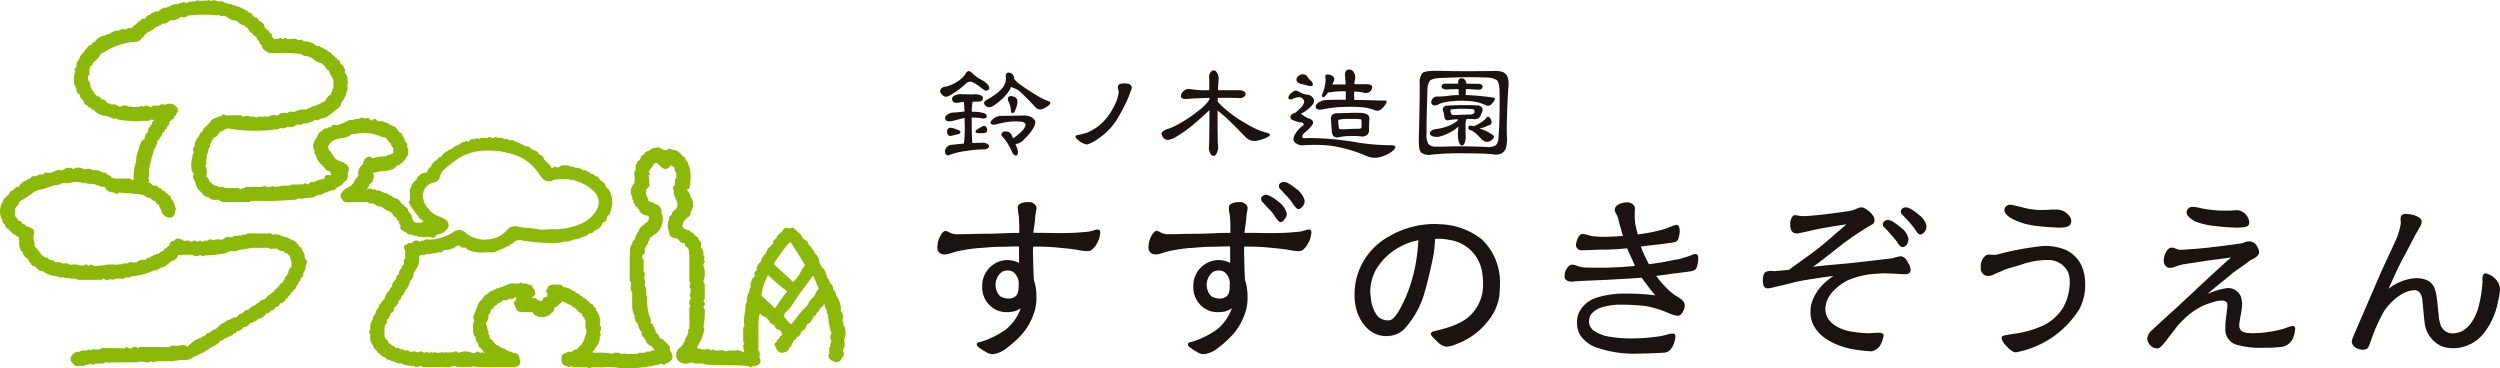
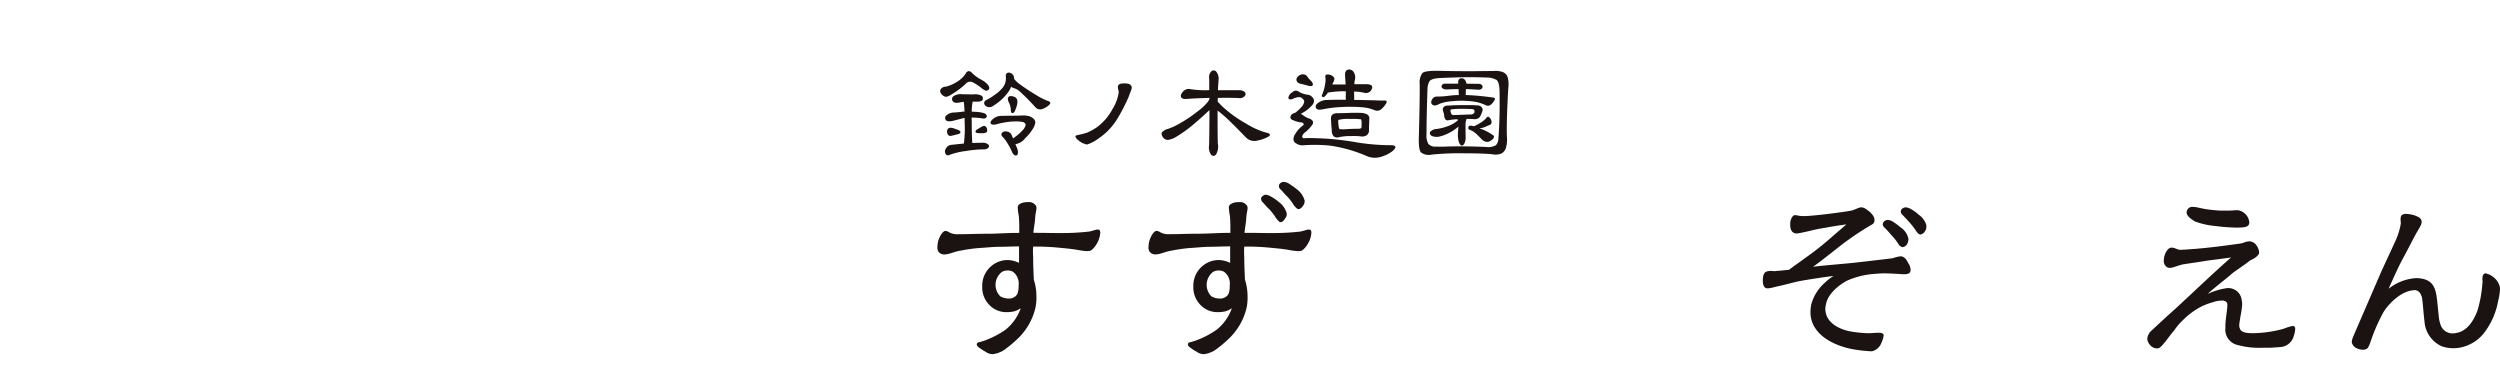
<svg xmlns="http://www.w3.org/2000/svg" width="348.161" height="51.298" viewBox="0 0 348.161 51.298">
  <defs>
    <clipPath id="clip-path">
      <rect id="長方形_135" data-name="長方形 135" width="348.161" height="51.298" transform="translate(0 0)" fill="none" />
    </clipPath>
  </defs>
  <g id="グループ_105" data-name="グループ 105" transform="translate(0 0)">
    <g id="グループ_104" data-name="グループ 104" clip-path="url(#clip-path)">
      <path id="パス_208" data-name="パス 208" d="M152.89,33.67c-.211.455-.7,1.152-1.121,1.273-.122,0-.242.03-.363.03a9.259,9.259,0,0,1-1.4-.181c-.94-.152-1.364-.182-2.576-.3a32.641,32.641,0,0,0-3.547-.151,5.467,5.467,0,0,0-.03.636c0,.4.03.789.03,1.213,0,.909.061,1.849.091,2.758a7.675,7.675,0,0,1,.364,2.4,6.429,6.429,0,0,1-.152,1.576,8.628,8.628,0,0,1-2.364,4.153,16.428,16.428,0,0,1-1.7,1.455,3.666,3.666,0,0,1-1.849.788,1.705,1.705,0,0,1-1.061-.364,3.6,3.6,0,0,1-.636-.394c-.182-.121-.546-.333-.546-.606v-.061c.061-.212.333-.242.576-.3.273-.09.485-.151.637-.212a12.533,12.533,0,0,0,2.819-1.485,6.682,6.682,0,0,0,2.091-2.971,3.2,3.2,0,0,1-.878.424,4.569,4.569,0,0,1-1.062.122,3.286,3.286,0,0,1-2.667-1.273,3.436,3.436,0,0,1-.758-2.213V39.7a3.571,3.571,0,0,1,3.4-3.486h.06a3.752,3.752,0,0,1,1.668.4v-2.3h-.061c-.667,0-1.879.06-2.94.06-.909.03-1.758.121-2.758.182a21.977,21.977,0,0,0-2.456.364c-.666.091-1.333.425-1.879.485a.915.915,0,0,1-.273.031,1.012,1.012,0,0,1-.818-.334,1.041,1.041,0,0,1-.182-.728,3.1,3.1,0,0,1,.06-.576c.061-.424.486-1.485,1-1.636h.091a1.38,1.38,0,0,1,.576.242,2.484,2.484,0,0,0,1.243.212h.03c1.3,0,2.425-.061,3.7-.061h.091c1.485,0,2.879-.121,4.486-.121h.121V31.67c0-.546-.03-1.183-.06-1.577a7.75,7.75,0,0,1-.152-1.212v-.03c0-.394.545-.667,1.212-.7h.183a1.161,1.161,0,0,1,1.03.364.626.626,0,0,1,.182.516c0,.091-.03.181-.03.272a6.785,6.785,0,0,0-.152,1.031c-.031.758-.212,1.515-.243,2.091h.486c.969,0,1.94.03,2.879.03h.576a32.526,32.526,0,0,0,3.849-.211c.182-.03.455-.122.7-.182a1.34,1.34,0,0,1,.455-.091.452.452,0,0,1,.212.03.491.491,0,0,1,.152.424,3.425,3.425,0,0,1-.334,1.243m-11.821,4.183a1.48,1.48,0,0,0-.758-.182,1.651,1.651,0,0,0-.758.182,2.268,2.268,0,0,0-.242,3.425,2.411,2.411,0,0,0,1.152.3,1.327,1.327,0,0,0,.485-.061c.667-.243.849-.606.909-1.485v-.3a2.045,2.045,0,0,0-.788-1.88" fill="#1a1311" />
      <path id="パス_209" data-name="パス 209" d="M182.288,33.671c-.212.454-.7,1.151-1.121,1.273-.122,0-.243.03-.364.03a9.291,9.291,0,0,1-1.395-.182c-.939-.151-1.364-.181-2.576-.3a32.63,32.63,0,0,0-3.547-.151,5.458,5.458,0,0,0-.03.636c0,.394.03.789.03,1.213,0,.909.061,1.849.092,2.758a7.7,7.7,0,0,1,.363,2.4,6.486,6.486,0,0,1-.151,1.576,8.638,8.638,0,0,1-2.365,4.153,16.308,16.308,0,0,1-1.7,1.455,3.666,3.666,0,0,1-1.849.788,1.71,1.71,0,0,1-1.061-.364,3.671,3.671,0,0,1-.637-.394c-.181-.121-.546-.334-.546-.606v-.061c.061-.212.334-.243.576-.3.273-.091.486-.152.637-.212a12.512,12.512,0,0,0,2.819-1.485,6.7,6.7,0,0,0,2.092-2.971,3.267,3.267,0,0,1-.879.424,4.561,4.561,0,0,1-1.061.122,3.291,3.291,0,0,1-2.668-1.273,3.442,3.442,0,0,1-.758-2.213V39.7a3.572,3.572,0,0,1,3.4-3.486h.06a3.757,3.757,0,0,1,1.667.394v-2.3h-.061c-.667,0-1.879.061-2.939.061-.91.03-1.759.121-2.759.182a21.73,21.73,0,0,0-2.455.364c-.667.091-1.334.424-1.88.484a.915.915,0,0,1-.273.031,1.011,1.011,0,0,1-.817-.333,1.043,1.043,0,0,1-.183-.728,3.084,3.084,0,0,1,.061-.576c.061-.424.485-1.485,1-1.637h.091a1.376,1.376,0,0,1,.576.243,2.484,2.484,0,0,0,1.243.212h.03c1.3,0,2.425-.061,3.7-.061h.091c1.485,0,2.88-.121,4.486-.121h.121V31.67c0-.545-.03-1.182-.06-1.576a7.75,7.75,0,0,1-.152-1.212v-.03c0-.395.546-.667,1.213-.7h.182a1.16,1.16,0,0,1,1.03.364.625.625,0,0,1,.182.515c0,.091-.03.182-.03.273a6.92,6.92,0,0,0-.152,1.03c-.03.758-.212,1.516-.242,2.092h.485c.97,0,1.94.03,2.88.03h.576a32.313,32.313,0,0,0,3.849-.212c.181-.03.455-.121.7-.181a1.331,1.331,0,0,1,.455-.091.451.451,0,0,1,.212.03.492.492,0,0,1,.151.424,3.424,3.424,0,0,1-.333,1.243m-11.822,4.183a1.476,1.476,0,0,0-.757-.182,1.645,1.645,0,0,0-.758.182,2.267,2.267,0,0,0-.243,3.425,2.414,2.414,0,0,0,1.152.3,1.325,1.325,0,0,0,.485-.061c.667-.243.849-.606.909-1.486v-.3a2.042,2.042,0,0,0-.788-1.879m8.518-7.457c-.152.273-.394.546-.637.546h-.03c-.212-.031-.394-.3-.606-.546a7.464,7.464,0,0,0-.91-1.212c-.333-.3-.606-.637-.939-1a.628.628,0,0,1-.243-.486.458.458,0,0,1,.273-.424.546.546,0,0,1,.394-.152,1.764,1.764,0,0,1,.576.182,6.118,6.118,0,0,1,1.213.819,2.88,2.88,0,0,1,1.091,1.515.377.377,0,0,1,.031.182.9.9,0,0,1-.213.576m2.516-1.788c-.182.273-.424.515-.667.515h-.03c-.213-.03-.394-.272-.607-.515a7.411,7.411,0,0,0-.909-1.213c-.333-.3-.606-.667-.94-1a.585.585,0,0,1-.242-.485.536.536,0,0,1,.273-.455.7.7,0,0,1,.424-.121,1.668,1.668,0,0,1,.546.152,10.88,10.88,0,0,1,1.212.849,2.932,2.932,0,0,1,1.092,1.484.392.392,0,0,1,.03.183,1.027,1.027,0,0,1-.182.606" fill="#1a1311" />
-       <path id="パス_210" data-name="パス 210" d="M208.807,41.223a7.344,7.344,0,0,1-1.728,3.668,9.79,9.79,0,0,1-4.274,3.031,3.788,3.788,0,0,1-1.394.363,2.3,2.3,0,0,1-1.212-.666c-.183-.182-.425-.394-.607-.607-.151-.181-.334-.363-.334-.515a.111.111,0,0,1,.031-.091c.121-.272.454-.272.788-.363s.849-.213,1.091-.3a10.7,10.7,0,0,0,2.274-.878,5.485,5.485,0,0,0,1.879-1.577,5.87,5.87,0,0,0,1.213-3.819,8.753,8.753,0,0,0-.122-1.516,5.365,5.365,0,0,0-4.577-4.546,7.323,7.323,0,0,0-1.636-.152h-.334c-.031.606-.122,1.606-.242,2.334-.365,1.788-.789,3.7-1.334,5.487a12.186,12.186,0,0,1-2.4,4.365,3.258,3.258,0,0,1-2.4,1.333,1.61,1.61,0,0,1-.363.03,3.771,3.771,0,0,1-2.82-1.182,5.922,5.922,0,0,1-1.484-2.819,8.254,8.254,0,0,1-.182-1.788,9.215,9.215,0,0,1,1.091-4.365,9.385,9.385,0,0,1,3.819-3.789,12.619,12.619,0,0,1,6.274-1.667,2.477,2.477,0,0,1,.455.03,9.858,9.858,0,0,1,6.063,2.092,8.212,8.212,0,0,1,2.546,6.305,14.011,14.011,0,0,1-.091,1.606M194.924,34.4a8.5,8.5,0,0,0-3.334,3.213,6.576,6.576,0,0,0-.758,3,1.875,1.875,0,0,0,.06.575,4.9,4.9,0,0,0,.94,2.82,1.961,1.961,0,0,0,1.4.606,1.028,1.028,0,0,0,.454-.061c.515-.182,1.243-1.364,1.576-2.091a19.275,19.275,0,0,0,1.425-3.7,21.194,21.194,0,0,0,.7-3.668c.061-.394.091-1.121.152-1.637a8.093,8.093,0,0,0-2.607.94" fill="#1a1311" />
-       <path id="パス_211" data-name="パス 211" d="M236.416,36.762c-.121.637-.3.819-.545.91a3.064,3.064,0,0,1-.7.151c-.3.061-.636.091-.909.121-.788.122-1.152.122-1.849.243-.455.091-1.243.151-1.758.242a11.992,11.992,0,0,0,1.273,1.516,8.5,8.5,0,0,0,1.4,1.213,4.226,4.226,0,0,1,1.06.758.972.972,0,0,1,.243.636,1.611,1.611,0,0,1-.212.758c-.122.272-.364.636-.728.667H233.6a4.277,4.277,0,0,1-1.122-.334,15.989,15.989,0,0,0-3.3-1.03c-.908-.091-2.242-.182-3.091-.182h-.091a9.151,9.151,0,0,0-3.183.454c-.909.425-1.515.91-1.515,1.879v.031a1.537,1.537,0,0,0,.788,1.333,5.2,5.2,0,0,0,2.243.789,17.336,17.336,0,0,0,2.546.212,26.919,26.919,0,0,0,4.092-.273,9.554,9.554,0,0,0,1.334-.3,2.683,2.683,0,0,1,.666-.091.458.458,0,0,1,.213.03c.121.061.152.243.152.425a4.057,4.057,0,0,1-.243,1c-.152.394-.546,1.122-1.243,1.182-.818.06-1.636.091-2.425.121-.485,0-.909.031-1.364.031a16.246,16.246,0,0,1-5.7-.849,4.579,4.579,0,0,1-2.273-1.7,3.387,3.387,0,0,1-.455-1.818,2.988,2.988,0,0,1,.3-1.425,4.056,4.056,0,0,1,2.3-1.97,12.878,12.878,0,0,1,4.153-.607h.151a35.345,35.345,0,0,1,4,.243c-.7-.788-1.274-1.606-1.91-2.455-1.455.122-2.273.152-3.911.242-.939.061-3.061.152-3.849.182-.636.03-1.152.061-1.606.091a2.105,2.105,0,0,1-.424.031,1.011,1.011,0,0,1-.607-.152.587.587,0,0,1-.333-.606,1.885,1.885,0,0,1,.121-.7c.182-.424.454-.848.879-.908h.06a1.816,1.816,0,0,1,.7.181,4.344,4.344,0,0,0,.971.212c.545.031,1.273.031,1.879.031h1.273c1.576-.061,2.425-.092,3.911-.243-.3-.757-.758-1.667-1.092-2.455-.939.091-1.667.151-2.728.182-.7,0-1.333,0-2.334.06-.242,0-.637.031-1.03.031a1.6,1.6,0,0,1-.607-.061.8.8,0,0,1-.424-.728,1.279,1.279,0,0,1,.061-.3c.151-.577.363-1.031.7-1.153a.754.754,0,0,1,.242-.03,4.97,4.97,0,0,1,1.061.273,12.281,12.281,0,0,0,1.94.122h.364c.7-.031,1.424-.061,2.182-.122-.181-.545-.454-1.576-.667-2.394-.151-.637-.485-.88-.485-1.273,0-.031.031-.061.031-.091.06-.485.727-.819,1.364-.88a.76.76,0,0,1,.242-.03,1.181,1.181,0,0,1,1.061.455.694.694,0,0,1,.122.424c0,.182-.031.364-.031.515v.091a11.616,11.616,0,0,0,.061,1.425c.091.455.242,1.122.363,1.546a22.586,22.586,0,0,0,3-.546,10.637,10.637,0,0,0,1.486-.485c.242-.091.454-.182.636-.243a1.363,1.363,0,0,1,.3-.06c.061,0,.091,0,.091.03.212.091.334.425.334.849a4.083,4.083,0,0,1-.213,1.121c-.121.365-.515.425-.878.486-.7.09-1.153.181-2.031.272s-1.638.183-2.3.274a21.8,21.8,0,0,0,1.122,2.455c.7-.091,1.606-.213,2.212-.334.788-.151,1.031-.212,1.91-.363a14.338,14.338,0,0,0,1.516-.455,4.778,4.778,0,0,0,.515-.212,1.258,1.258,0,0,1,.333-.061.232.232,0,0,1,.121.03c.213.061.273.334.273.606a3.631,3.631,0,0,1-.091.758" fill="#1a1311" />
      <path id="パス_212" data-name="パス 212" d="M265.935,38.008a1.107,1.107,0,0,1-.666.182h-.061a4.959,4.959,0,0,1-.636-.03c-.637-.031-1.394-.091-2.183-.091-.424,0-.758.03-1.151.06a11.582,11.582,0,0,0-3.972.939c-1.333.7-2.728,1.94-2.97,3.305a2.7,2.7,0,0,0-.091.636c0,1.758,1.637,2.759,3.365,3.122a17.12,17.12,0,0,0,2.546.273h.151c.364,0,.849-.06,1.152-.06h.3a.825.825,0,0,1,.485.121.319.319,0,0,1,.121.3,4.467,4.467,0,0,1-.484,1.334,1.859,1.859,0,0,1-1.122.818h-.242a20.467,20.467,0,0,1-2.213-.243c-1.88-.3-4.274-1.212-5.4-2.879a3.891,3.891,0,0,1-.727-2.334,5.062,5.062,0,0,1,.121-1.122,6.252,6.252,0,0,1,1.879-2.97,7.613,7.613,0,0,1,1.213-.94c-1.243.152-2.637.364-3.911.576-1.394.212-2.273.516-3.364.758-.424.091-.818.182-1.152.273a3.97,3.97,0,0,1-.727.121h-.121c-.4-.06-.546-.425-.576-.94v-.212c0-.515.12-1.061.515-1.182a1.689,1.689,0,0,1,.606-.091c.182,0,.364.03.546.03a.451.451,0,0,0,.212-.03c.637-.03,1.273-.121,1.758-.151.667-.516,1.425-1.031,2.122-1.546a42.657,42.657,0,0,0,3.849-3.031c.576-.516,1.425-1.213,2.031-1.759-.818.121-1.7.243-2.667.425-.7.121-1.516.242-2.547.515-.576.121-1.212.273-1.484.3a.509.509,0,0,1-.213.031c-.667,0-.909-.546-.909-1.153v-.121a1.631,1.631,0,0,1,.424-1.212.449.449,0,0,1,.273-.061,1.6,1.6,0,0,1,.425.061,3.82,3.82,0,0,0,.727.06h.394c1.334-.09,2.668-.242,4-.424.455-.061,1.425-.182,2.243-.333.364-.061,1.091-.455,1.334-.455h.091c.393,0,.727.3,1.182.636.485.486.636.789.636,1.092v.151a.618.618,0,0,1-.363.516,40.9,40.9,0,0,0-3.517,2.3c-.969.7-1.788,1.4-2.667,2.062-.606.485-1.243.969-2,1.515,1.758-.212,3.789-.363,5.608-.546,1.879-.212,3.728-.424,5.455-.636a6.811,6.811,0,0,1,1.061-.273h.182c.455.121.667.394.94.94a1.692,1.692,0,0,1,.333.94.6.6,0,0,1-.152.424m-.3-4.062a.875.875,0,0,1-.667.485h-.031a.964.964,0,0,1-.575-.485,7.824,7.824,0,0,0-.971-1.213,13.485,13.485,0,0,0-.909-1,.674.674,0,0,1-.273-.486.617.617,0,0,1,.3-.485.693.693,0,0,1,.424-.121,1.682,1.682,0,0,1,.545.151,8.949,8.949,0,0,1,1.213.88,2.538,2.538,0,0,1,1.061,1.455.385.385,0,0,1,.03.181,1.409,1.409,0,0,1-.151.637m2.485-1.788a.917.917,0,0,1-.667.515h-.03c-.213-.031-.424-.273-.576-.515a9.866,9.866,0,0,0-.94-1.213c-.3-.333-.606-.667-.939-1a.682.682,0,0,1-.243-.516A.529.529,0,0,1,265,29a.7.7,0,0,1,.424-.121,1.637,1.637,0,0,1,.546.152,5.435,5.435,0,0,1,1.212.849,2.708,2.708,0,0,1,1.092,1.484v.182a1.124,1.124,0,0,1-.152.607" fill="#1a1311" />
-       <path id="パス_213" data-name="パス 213" d="M289.606,43.006a13.222,13.222,0,0,1-8.881,6.063c-.394,0-.94-.455-1.365-.94a1.973,1.973,0,0,1-.606-1.03c0-.061.031-.121.031-.182.151-.242.7-.242,1.607-.424a13.832,13.832,0,0,0,3.7-.971,6.627,6.627,0,0,0,3.214-2.667,7.4,7.4,0,0,0,.939-3.607A3.789,3.789,0,0,0,288,37.884a3.059,3.059,0,0,0-3-1.667h-.272a11.324,11.324,0,0,0-2.971.545c-1.333.455-1.728.455-2.758.88-.515.242-.94.394-1.334.576a1.8,1.8,0,0,1-.788.212.824.824,0,0,1-.363-.061,1.058,1.058,0,0,1-.667-1.061v-.272a1.871,1.871,0,0,1,.788-1.516.762.762,0,0,1,.363-.061c.243,0,.515.03.819.03a.84.84,0,0,0,.272-.03,40.5,40.5,0,0,1,6.518-1.212h.3a7.57,7.57,0,0,1,2.758.545,4.487,4.487,0,0,1,2.485,2.941,7.05,7.05,0,0,1,.243,1.94,7.192,7.192,0,0,1-.788,3.333m-1.182-11.972c-.152.575-.849.666-1.607.666a5.175,5.175,0,0,1-.666-.03c-.819-.03-1.668-.091-2.577-.212a9.624,9.624,0,0,1-3-.818c-.7-.334-1.424-.788-1.424-1.395a.7.7,0,0,1,.09-.333.761.761,0,0,1,.728-.394.9.9,0,0,1,.394.06c.394.091.939.213,1.273.3a10.37,10.37,0,0,0,2.395.363h.424c.455,0,.94-.03,1.364-.06h.515a2.766,2.766,0,0,1,.788.121c.334.061,1.334.728,1.334,1.485,0,.091-.03.182-.03.243" fill="#1a1311" />
      <path id="パス_214" data-name="パス 214" d="M319.369,47.008a2.064,2.064,0,0,1-1.576,1.3c-.515.061-1.212.091-1.637.122H315.1a11.643,11.643,0,0,1-3.546-.4,2.181,2.181,0,0,1-1.637-2.334v-.363c.03-.788.152-1.546.243-2.335a2.628,2.628,0,0,0,.03-.454V42.34a.5.5,0,0,0-.395-.424.763.763,0,0,0-.393-.061,4.059,4.059,0,0,0-1.243.243,8.009,8.009,0,0,0-2.153.908,10.2,10.2,0,0,0-2,1.577,7.935,7.935,0,0,0-1.213,1.425c-.424.485-.817,1.03-1.212,1.545-.272.3-.727.971-1.121.971h-.061a1.308,1.308,0,0,1-1.03-.546,1.429,1.429,0,0,1-.334-.788,1.811,1.811,0,0,1,.7-1.243c1.061-1,2.153-2,3.243-2.971l2.183-2.03c1.455-1.364,3.486-3.274,5.547-5.093-1.031.151-1.97.273-3.183.425-1.3.212-2.182.333-3.546.545a11.671,11.671,0,0,0-1.183.364,2.16,2.16,0,0,1-.606.121,1.529,1.529,0,0,1-.333-.061,1,1,0,0,1-.515-.969c0-.789.485-1.758,1.03-1.789h.061c.485,0,.758.3,1.212.3.485,0,1.425-.091,1.971-.121,2.212-.182,4.273-.455,6.426-.758a2.833,2.833,0,0,0,.667-.212,3.718,3.718,0,0,1,.515-.091h.061a1.3,1.3,0,0,1,1.03.667,1.8,1.8,0,0,1,.3.849.482.482,0,0,1-.121.363,1.985,1.985,0,0,1-.515.455c-.243.152-.516.273-.667.364-.788.637-1.94,1.364-2.425,1.758-.667.606-2.395,1.91-3.456,2.88a9.4,9.4,0,0,1,2.729-.819h.03a1.874,1.874,0,0,1,1.879,1.182,3.443,3.443,0,0,1,.182,1.091A10.781,10.781,0,0,1,312,44.128c-.031.364-.152.818-.152,1.183a1.006,1.006,0,0,0,.091.454c.182.546.97.637,1.788.637h.122a16.733,16.733,0,0,0,3.91-.546c.3-.06.667-.243,1.03-.334a2.005,2.005,0,0,1,.546-.121.237.237,0,0,1,.212.091.452.452,0,0,1,.091.3,3.754,3.754,0,0,1-.273,1.212m-6.123-15.944c-.06.576-.667.606-1.516.636h-.3a24.867,24.867,0,0,1-2.82-.212,10.966,10.966,0,0,1-2.909-.637c-.546-.333-1.182-.757-1.182-1.273a.8.8,0,0,1,.09-.333.772.772,0,0,1,.819-.424,3.353,3.353,0,0,1,.7.091,14.463,14.463,0,0,0,2.334.364,8.913,8.913,0,0,0,1.152.06h.727c.394,0,.879-.06,1.213-.06h.09a1.9,1.9,0,0,1,1.607,1.666Z" fill="#1a1311" />
      <path id="パス_215" data-name="パス 215" d="M347.888,41.976a10.132,10.132,0,0,1-2,4.456,5.529,5.529,0,0,1-3.122,1.94,4.535,4.535,0,0,1-1.121.122,4.837,4.837,0,0,1-1.607-.274,4.086,4.086,0,0,1-2.394-3.485c-.122-.91-.213-2.335-.3-2.971a2,2,0,0,0-.273-.879.978.978,0,0,0-.849-.485.111.111,0,0,0-.091.03c-1.667.061-3.455,1.819-4.213,3.062a25.431,25.431,0,0,0-1.516,3.334c-.151.364-.455,1.516-.757,1.728a1.007,1.007,0,0,1-.576.151,1.793,1.793,0,0,1-.637-.121,1.249,1.249,0,0,1-.909-.879v-.091a1.479,1.479,0,0,1,.091-.454c.091-.274.272-.667.515-1.243l3.486-8.063c.424-.94,1.3-2.789,2.03-4.4a9.916,9.916,0,0,0,.7-2.3v-.061c0-.152-.03-.363-.03-.545A1.1,1.1,0,0,1,334.43,30a.964.964,0,0,1,.7-.212,4.451,4.451,0,0,1,1.151.212c.637.242.971.455.971.909a1.252,1.252,0,0,1-.182.576,4.658,4.658,0,0,1-.273.486c-.121.242-.273.454-.364.636-.485.879-1.06,2.061-1.909,3.607-.7,1.334-1.243,2.607-1.88,4a6.875,6.875,0,0,1,3.85-1.485,6.358,6.358,0,0,1,.7.061c1.455.242,1.91,1.09,2.122,2.394.151.94.182,1.7.3,2.668a4.834,4.834,0,0,0,.333,1.545,1.732,1.732,0,0,0,1.607,1.031,2.516,2.516,0,0,0,.667-.091c1.394-.273,2.334-1.758,2.819-3.152a17.166,17.166,0,0,0,.666-3.729c0-.06.031-.091.031-.182s-.031-.212-.031-.333c0-.334.031-.7.273-.818a.168.168,0,0,1,.152-.061,2.723,2.723,0,0,1,1.273.667,2.374,2.374,0,0,1,.758,1.394v.182a9.11,9.11,0,0,1-.273,1.667" fill="#1a1311" />
      <path id="パス_216" data-name="パス 216" d="M131.62,13.461a1.032,1.032,0,0,1-.557-.426.521.521,0,0,1-.049-.624.89.89,0,0,1,.72-.345,4.967,4.967,0,0,0,1.347-.558,3.85,3.85,0,0,0,1.4-1.247.548.548,0,0,1,.443-.36.675.675,0,0,1,.459.278,5.7,5.7,0,0,0,1.231.9,3,3,0,0,1,1,.771c.164.246.2.459.1.591a.462.462,0,0,1-.459.181,2.574,2.574,0,0,1-.607-.394,7.629,7.629,0,0,0-1.149-.755.808.808,0,0,0-.886.082,10.852,10.852,0,0,1-2.183,1.641c-.345.23-.64.328-.8.262m2.707,2.97a.716.716,0,0,0-.2.033l-1.214.312c-.64.18-1.067.164-1.2-.066a.441.441,0,0,1,.082-.64,1.628,1.628,0,0,1,.918-.393c.214,0,.575-.034,1.067-.083a2.484,2.484,0,0,1,.526-.049,11.674,11.674,0,0,0-.083-1.231c0-.049-.016-.1-.016-.131a3.347,3.347,0,0,0-.509.082c-.574.115-.919.049-1.05-.213a.5.5,0,0,1,.131-.657,1.878,1.878,0,0,1,1.281-.262c.508,0,1.017.017,1.459.017a1.961,1.961,0,0,1,1.2.2.465.465,0,0,1,.131.509c-.065.2-.328.3-.755.3h-.657c0,.032-.017.1-.017.131a7.067,7.067,0,0,0-.1,1.263c.1,0,.213.016.312.016a5.561,5.561,0,0,1,1.442.2c.3.164.4.361.3.558-.1.181-.361.23-.771.132a9.987,9.987,0,0,0-1.3-.083c0,.263.016.591.016.9,0,1.378.049,2.265.082,2.642.443-.017.918-.033,1.394-.033a1.11,1.11,0,0,1,.821.246.3.3,0,0,1,.033.427.8.8,0,0,1-.64.246,16.337,16.337,0,0,0-2.511.23,10.331,10.331,0,0,0-2.28.541.387.387,0,0,1-.542-.131.709.709,0,0,1,.048-.755.943.943,0,0,1,.69-.509c.377-.032.985-.114,1.789-.18,0-.033.032-.065.032-.1a16.975,16.975,0,0,0,.1-2.773c0-.245-.017-.492-.017-.689M131.9,18.269a.454.454,0,0,1,.461-.476,1.592,1.592,0,0,1,.41.066c.164.049.312.115.409.148.379.1.576.246.576.394s-.164.262-.444.311c-.3.066-.557.148-.738.18a.574.574,0,0,1-.411,0,.635.635,0,0,1-.263-.623m5.564-.279c.065.263-.017.443-.247.509a1.089,1.089,0,0,1-.376.049h-.394c-.345,0-.558-.049-.591-.164-.016-.131.066-.279.294-.394.231-.148.428-.262.576-.345a.8.8,0,0,1,.377-.114.544.544,0,0,1,.361.459m1.953-5.53a2.607,2.607,0,0,0,.442-.591,2.248,2.248,0,0,0,.2-.59,3.311,3.311,0,0,0,.016-.673.443.443,0,0,1,.115-.394.488.488,0,0,1,.492-.065.773.773,0,0,1,.509.524,1.176,1.176,0,0,1,.049.329,3.908,3.908,0,0,0,.591.59,27.045,27.045,0,0,0,2.493,1.658,8.8,8.8,0,0,0,1.576.8c.377.1.476.3.247.525a2.478,2.478,0,0,1-.937.59.862.862,0,0,1-1-.212c-.755-.838-1.509-1.592-2.248-2.265a2.037,2.037,0,0,0-.771-.41,1.149,1.149,0,0,1-.378-.2l-.1.246a3.741,3.741,0,0,1-.525.787,6.5,6.5,0,0,1-.87.9,7.308,7.308,0,0,1-1.067.771.808.808,0,0,1-.787.082.62.62,0,0,1-.411-.459.5.5,0,0,1,.247-.443,7.225,7.225,0,0,0,1.311-.82,3.658,3.658,0,0,0,.806-.69M137.986,17.2c-.114-.148,0-.394.379-.69a1.793,1.793,0,0,1,1.115-.377c.362,0,.887-.017,1.56-.017s1.164-.032,1.442-.032a2.86,2.86,0,0,1,.625.049,1.576,1.576,0,0,1,.705.3.856.856,0,0,1,.377.558,2.076,2.076,0,0,1-.328.919,6.414,6.414,0,0,1-1.116,1.362,2.042,2.042,0,0,1-1.164.771c-.067,0-.131.017-.164.017.065.2.164.426.246.639a1.208,1.208,0,0,1,.065.772.284.284,0,0,1-.377.164.754.754,0,0,1-.4-.46,8.2,8.2,0,0,0-.623-1.181,5.185,5.185,0,0,0-.722-.968.374.374,0,0,1-.065-.525.62.62,0,0,1,.64-.181.815.815,0,0,1,.673.411l.23.541a.5.5,0,0,0,.113-.082,6.982,6.982,0,0,0,1.364-1.214,1.645,1.645,0,0,0,.261-.525c.032-.214-.1-.361-.36-.46a5.875,5.875,0,0,0-.9-.082,9.114,9.114,0,0,0-1.132.065,11.064,11.064,0,0,0-1.575.312c-.444.132-.755.1-.871-.081m2.446-3.676c.115-.164.377-.2.77-.066.379.115.543.427.476.935a3.342,3.342,0,0,1-.295.936c-.082.262-.212.41-.36.41-.164,0-.246-.115-.246-.378a2.454,2.454,0,0,0-.213-.968c-.214-.41-.263-.7-.132-.869" fill="#1a1311" />
      <path id="パス_217" data-name="パス 217" d="M157.418,12.854c-.082.18-.18.476-.262.689a26.1,26.1,0,0,1-1.329,2.625,9.474,9.474,0,0,1-1.674,2.183,11.362,11.362,0,0,1-1.477,1.149,5.113,5.113,0,0,1-1.28.623h-.033a2.8,2.8,0,0,1-.919-.378c-.082-.065-.672-.475-.672-.721a.1.1,0,0,1,.016-.066c.066-.148.41-.164.542-.2a10.682,10.682,0,0,0,1.1-.3,8.094,8.094,0,0,0,1.378-.772,7.629,7.629,0,0,0,2.133-2.51,6.121,6.121,0,0,0,.853-2.265v-.065c0-.23-.114-.492-.114-.7a.675.675,0,0,1,.033-.2.457.457,0,0,1,.344-.279,2.391,2.391,0,0,1,.575-.05,2.352,2.352,0,0,1,.508.05.657.657,0,0,1,.443.377.563.563,0,0,1,.033.164,2.482,2.482,0,0,1-.2.64" fill="#1a1311" />
      <path id="パス_218" data-name="パス 218" d="M166.577,17.006a18.643,18.643,0,0,1-2.921,2.133,2.9,2.9,0,0,1-1,.345.838.838,0,0,1-.705-.378c-.181-.278-.23-.509-.148-.656a1.654,1.654,0,0,1,.821-.492,8.48,8.48,0,0,0,1.723-.8,17.818,17.818,0,0,0,2.411-1.625,7.506,7.506,0,0,0,1.494-1.4,1.814,1.814,0,0,1,.18-.3v-.2c-.164,0-.344.016-.492.016-1.214.033-2.1.082-2.658.132-.443.032-.738-.066-.8-.263-.082-.2.016-.475.278-.771a1.062,1.062,0,0,1,1.051-.328,12.994,12.994,0,0,0,2.232.148c.114,0,.245-.017.361-.017V11a1.154,1.154,0,0,1,.295-1.066.469.469,0,0,1,.722.1A1.548,1.548,0,0,1,169.7,11.2c-.033.427-.066.886-.082,1.362h2.9a1.255,1.255,0,0,1,.788.213.409.409,0,0,1,.066.574.908.908,0,0,1-.887.3c-1.083-.033-2.051-.033-2.888-.016,0,.148-.016.328-.016.508a9.548,9.548,0,0,0,1.1,1.083,16.615,16.615,0,0,0,2.855,1.986,10.868,10.868,0,0,0,2.626,1.214c.673.132.854.328.558.558a4.732,4.732,0,0,1-1.526.575,1.664,1.664,0,0,1-1.707-.444c-1.378-1.427-2.379-2.412-2.954-2.921-.409-.36-.738-.623-.967-.787v.8c0,1.854.016,3.117.032,3.758a2.155,2.155,0,0,1-.246,1.542.421.421,0,0,1-.705.016,1.712,1.712,0,0,1-.263-1.263q.049-2.362.049-4.923c-.442.41-1.066,1-1.854,1.674" fill="#1a1311" />
      <path id="パス_219" data-name="パス 219" d="M182.514,13.313c.378.279.541.575.459.87,0,.2-.229.508-.689.919a5.2,5.2,0,0,1-1.115.738l.491.345a3.023,3.023,0,0,0,.608.311.864.864,0,0,1,.574.411.6.6,0,0,1-.164.574,5.231,5.231,0,0,1-.821.87,1.248,1.248,0,0,0-.508.607c0,.246.148.345.41.279.542-.033,1.51,0,2.856.066a40.161,40.161,0,0,1,4.331.525,29.914,29.914,0,0,0,4.71.393c.426,0,.672.083.672.246s-.147.362-.459.624a4.927,4.927,0,0,1-1.51.739,2.84,2.84,0,0,1-1.952-.066,19.959,19.959,0,0,0-5.251-1.494,22.171,22.171,0,0,0-3.758-.032,1.48,1.48,0,0,1-.82-.23.692.692,0,0,1-.444-.574,1.327,1.327,0,0,1,.263-.8,3.91,3.91,0,0,1,1-1.116c.148-.082.2-.2.131-.312a.5.5,0,0,0-.426-.164,3.712,3.712,0,0,1-1.067-.328.41.41,0,0,1-.328-.377.628.628,0,0,1,.344-.509,1.6,1.6,0,0,1,.3-.115.115.115,0,0,1,.066-.033,6.109,6.109,0,0,0,.82-.771,1.338,1.338,0,0,0,.377-.673c.066-.229-.114-.476-.492-.689a1.343,1.343,0,0,0-.509.016,2.9,2.9,0,0,0-.689.263c-.361.066-.525-.033-.492-.263a1.125,1.125,0,0,1,.558-.722.643.643,0,0,1,.82-.114,3.089,3.089,0,0,0,1.149.442,1.492,1.492,0,0,1,.558.148m.1-2.018c.213.279.279.475.18.591-.082.115-.312.131-.624.049-.262-.082-.574-.165-.869-.23-.378-.066-.607-.2-.69-.377a.5.5,0,0,1,.017-.525,1.007,1.007,0,0,1,.492-.394.868.868,0,0,1,.607-.017.7.7,0,0,1,.361.312,3.408,3.408,0,0,0,.526.591m.672,3.758c-.131-.23-.049-.476.246-.706a2.092,2.092,0,0,1,1.165-.427l1.231-.032h1.509a2.748,2.748,0,0,1-.016-.64v-.542a13.165,13.165,0,0,0-2.346.164c-.049,0-.115.017-.148.017a2.208,2.208,0,0,1-.311.41c-.181.213-.345.279-.444.2a.268.268,0,0,1-.032-.361,6.567,6.567,0,0,0,.311-.952c.066-.361.131-.673.148-.9a3.625,3.625,0,0,0-.017-.493c-.065-.3.05-.426.328-.426a1.177,1.177,0,0,1,.739.278c.213.181.23.427.066.739-.033.065-.115.213-.181.378H187.4l-.082-1.248c-.033-.459.114-.754.426-.82a.725.725,0,0,1,.788.361,1.367,1.367,0,0,1,.148,1.1,2.379,2.379,0,0,0-.066.573h1.608a1.541,1.541,0,0,1,.739.132.4.4,0,0,1,.114.443.948.948,0,0,1-.36.509.917.917,0,0,1-.821.082,7.214,7.214,0,0,0-1.313-.148c0,.328,0,.656.017.936a1.169,1.169,0,0,1-.033.213c.033,0,.1.016.164.016,1.116.016,1.936.049,2.428.049.772.033,1.33.05,1.658.033.312,0,.377.148.2.443a3.214,3.214,0,0,1-.673.788.884.884,0,0,1-.919.115,5.693,5.693,0,0,0-1.821-.411,21.645,21.645,0,0,0-2.593-.033,16.727,16.727,0,0,0-2.806.329c-.476.1-.787.049-.919-.164m2.445,3.922a1.235,1.235,0,0,1-.262-.854c0-.147-.034-.328-.049-.558-.017-.213-.034-.41-.034-.525,0-.148-.016-.279-.016-.345a.91.91,0,0,1,.148-.705.979.979,0,0,1,.673-.23c.311,0,.8-.016,1.46-.032.656-.034,1.264-.034,1.772-.017a2.134,2.134,0,0,1,.969.213.626.626,0,0,1,.311.591c-.017.525-.049,1.05-.049,1.559a.817.817,0,0,1-.394.8,1.207,1.207,0,0,1-.821.1,10.823,10.823,0,0,0-1.312-.034,7.509,7.509,0,0,0-1.608.148.825.825,0,0,1-.788-.114m3.84-1.133c.049-.033.049-.262.049-.624a1.556,1.556,0,0,0-.066-.607,10.036,10.036,0,0,0-1.542-.049,5.06,5.06,0,0,0-1.608.131c-.049.034-.049.263,0,.641a1.645,1.645,0,0,0,.131.64,4.981,4.981,0,0,0,1.067,0c.656-.034,1.148-.049,1.427-.049a1.065,1.065,0,0,0,.542-.083" fill="#1a1311" />
      <path id="パス_220" data-name="パス 220" d="M197.926,21.255c-.279-.246-.378-1.034-.328-2.33.082-3.118.131-5.53.115-7.237a2.2,2.2,0,0,1,.36-1.493c.23-.262,1.083-.361,2.527-.328,1.215.033,2.692.049,4.366.049l3.084-.032a2.957,2.957,0,0,1,1.264.164,1.178,1.178,0,0,1,.64.672,3.759,3.759,0,0,1,.1,1.527c-.049.7-.1,1.821-.164,3.347-.049,1.51-.066,2.642-.033,3.38a4.544,4.544,0,0,1-.131,1.608,1.3,1.3,0,0,1-.64.8,2.162,2.162,0,0,1-1.263.1c-.558-.066-1.854-.131-3.906-.131a39.02,39.02,0,0,0-4.545.18,1.782,1.782,0,0,1-1.444-.279m10.5-10.108a2.689,2.689,0,0,0-1.411-.344c-1.149-.05-2.38-.066-3.627-.034s-2.28.066-3.068.115c-.657.05-1.083.2-1.248.444a2.245,2.245,0,0,0-.278,1.066c-.066,2.149-.132,4.266-.132,6.285a2.38,2.38,0,0,0,.263,1.378,1.276,1.276,0,0,0,1.05.361c.476.017.952.017,1.346,0s1.082-.033,2-.033c.936,0,2.167.017,3.643.082a2.094,2.094,0,0,0,1.362-.246,1.368,1.368,0,0,0,.345-.968c.148-1.69.2-3.872.164-6.514-.016-.87-.164-1.4-.41-1.592m-2.675,3.528a.825.825,0,0,1,.558.23.524.524,0,0,1,.147.541,5.231,5.231,0,0,1-.311.755.891.891,0,0,1-.312.3,1.136,1.136,0,0,1-.672.083c-.263-.017-.575-.017-.92-.017a2.162,2.162,0,0,0-.147.821c0,.311,0,.869.016,1.657a1.956,1.956,0,0,1-.164.919c-.1.2-.23.311-.377.311-.131,0-.279-.18-.41-.492a4.142,4.142,0,0,1-.1-1.542l.049-.607a6.394,6.394,0,0,1-1.247.853,5.9,5.9,0,0,1-1.362.525,1.715,1.715,0,0,1-1.149-.1c-.213-.165-.279-.345-.18-.526a1.149,1.149,0,0,1,.82-.409,7.232,7.232,0,0,0,1.789-.46,4.191,4.191,0,0,0,1.247-.755.681.681,0,0,0-.033-.148,6.976,6.976,0,0,0-1.264.131.454.454,0,0,1-.377-.049.849.849,0,0,1-.213-.442,3.452,3.452,0,0,0-.164-.788.484.484,0,0,1,.033-.493.648.648,0,0,1,.574-.262l.985-.049c.426-.017,1.23-.017,2.428-.017.246,0,.509.033.755.033m2.363-.689a2.185,2.185,0,0,1-.492.591.661.661,0,0,1-.739.065,5.846,5.846,0,0,0-1.165-.41,9.173,9.173,0,0,0-1.509-.18,11.838,11.838,0,0,0-1.888.032,7.376,7.376,0,0,0-1.361.214,3.44,3.44,0,0,0-.722.279c-.362.163-.64.147-.821-.066-.164-.2-.131-.476.115-.8a.716.716,0,0,1,.591-.263,11.859,11.859,0,0,0,1.641-.114,13.068,13.068,0,0,1,1.411-.1,2.392,2.392,0,0,1-.033-.508c0-.116-.017-.231-.017-.313-.574,0-1.164.017-1.723.05a1.049,1.049,0,0,1-.426-.115.3.3,0,0,1-.213-.3.351.351,0,0,1,.148-.3.467.467,0,0,1,.311-.1h1.854V11.59c-.032-.393.083-.624.345-.673a.581.581,0,0,1,.64.28,1.09,1.09,0,0,1,.164.459c.509,0,1.067.016,1.641.016a.83.83,0,0,1,.427.1.414.414,0,0,1,.18.263.434.434,0,0,1-.115.312.654.654,0,0,1-.492.147c-.574-.032-1.165-.082-1.723-.082v.116c0,.2-.017.393-.017.525,0,.049-.016.114-.016.18.115,0,.246.017.378.017a35.057,35.057,0,0,1,3.494.344c.231.033.263.164.132.394m-6.088,1.558a1.117,1.117,0,0,0,.066.28c0,.049.082.131.279.2,1.067-.032,1.936-.082,2.576-.082.23-.1.361-.18.361-.213a.855.855,0,0,0,.033-.3c.016-.082-.066-.164-.214-.23-.311-.016-.8-.049-1.476-.049a11.993,11.993,0,0,0-1.559.082.223.223,0,0,0-.066.311m4.037,2.347a.164.164,0,0,0,.049.017,6.43,6.43,0,0,1,1.936,1.017c.066.23-.115.476-.525.722-.41.23-.87.115-1.329-.41-.115-.115-.295-.312-.508-.509a4.576,4.576,0,0,0-.559-.443,2.394,2.394,0,0,0-.377-.18c-.23-.066-.3-.2-.262-.362.016-.18.163-.262.36-.245a1.633,1.633,0,0,1,.394.082A3.6,3.6,0,0,0,206,17.2a3.118,3.118,0,0,0,.673-.46,1.71,1.71,0,0,0,.311-.311c.148-.214.3-.23.46-.049a.916.916,0,0,1,.279.607c.017.213-.115.394-.41.475a1.955,1.955,0,0,0-.361.165,3.73,3.73,0,0,1-.772.229.19.19,0,0,0-.114.033" fill="#1a1311" />
-       <path id="パス_221" data-name="パス 221" d="M117.6,47.626a3.133,3.133,0,0,1-.028-.334,2.42,2.42,0,0,0-.145-2.152v-.011a.6.6,0,0,0-.125-.522,1.24,1.24,0,0,0-.212-1.313,3.148,3.148,0,0,0-.664-2.156l.017-.138a.155.155,0,0,0-.039-.125l-.114-.124a.492.492,0,0,0-.219-.364c-.014-.062-.026-.126-.037-.191a1,1,0,0,0-.435-.79.428.428,0,0,0-.162-.34.4.4,0,0,0-.211-.33c-.022-.065-.044-.129-.067-.193-.067-.191-.137-.388-.186-.584a1.015,1.015,0,0,0-.542-.722.4.4,0,0,0-.17-.32.382.382,0,0,0-.178-.329,1.649,1.649,0,0,0-.638-1.339.552.552,0,0,0-.351-.505.594.594,0,0,0-.369-.547l-.094-.1a.923.923,0,0,0-.587-.713.427.427,0,0,0-.271-.183,1.043,1.043,0,0,0-.368-.657l-.163-.156a.143.143,0,0,0-.118-.042l-.033,0a.412.412,0,0,0-.1-.2.438.438,0,0,0-.27-.128l-.006-.011c-.069-.122-.155-.275-.322-.3a.413.413,0,0,0-.321.132H110c-.576-.211-.857-.086-1.119.5h-.073a.152.152,0,0,0-.1.04l-.172.161,0,0-.007.007-.321.333a.17.17,0,0,0-.023.03h0a.163.163,0,0,0-.017.057h0a.043.043,0,0,0,0,.016v.007l.008.105-.147.112-.124.134a.577.577,0,0,0-.233.573.547.547,0,0,0-.11.136.626.626,0,0,0-.178.156.845.845,0,0,0-.158.159v0l-.006,0a.165.165,0,0,0-.024.033h0a.477.477,0,0,0-.119.142.386.386,0,0,0-.228.347.448.448,0,0,0-.169.35.5.5,0,0,0-.106.13.4.4,0,0,0-.226.334.763.763,0,0,0-.358.7l-.075.081a1.312,1.312,0,0,0-.544,1.073c-.006.044-.013.088-.019.132a.525.525,0,0,0-.276.3.588.588,0,0,0,.062.444.523.523,0,0,0-.074.1.376.376,0,0,0-.15.171.5.5,0,0,0-.245.465l0,.042a.53.53,0,0,0-.158.418l.025.434a.573.573,0,0,0-.193.515,1.229,1.229,0,0,1,0,.14l-.118.128a.146.146,0,0,0-.036.064l-.021.075A2.835,2.835,0,0,0,104,42.093a.631.631,0,0,0-.17.484,5.341,5.341,0,0,1-.079.785l-.047.329a4.9,4.9,0,0,0-.027,1.738.468.468,0,0,0-.173.378q-.006.825,0,1.65a.494.494,0,0,0,.17.378l-.013.051a.487.487,0,0,0-.16.391.735.735,0,0,0,.083.387c.083.195.1.256-.01.336a.165.165,0,0,1-.161,0,1.224,1.224,0,0,0-.954-.188,2.13,2.13,0,0,1-.353.015.163.163,0,0,0-.038,0,1.434,1.434,0,0,0-.915.127,1.753,1.753,0,0,0-1.057-.152,2.813,2.813,0,0,1-.518.005.32.32,0,0,0-.513,0l-.029.005a.832.832,0,0,0-.726-.174,1.8,1.8,0,0,1-.217.011,2.159,2.159,0,0,1-1.03-.206.479.479,0,0,0,.074-.249.367.367,0,0,0,.142-.225,5.574,5.574,0,0,0,.808-2.125.261.261,0,0,0-.122-.242l.184-1.464,0-.192a1.455,1.455,0,0,1,0-.367.9.9,0,0,0-.227-.836.584.584,0,0,0,.235-.456.506.506,0,0,0-.2-.353l0-.05a.479.479,0,0,0,.191-.4V39.821a.665.665,0,0,0-.19-.561v-.109a2.994,2.994,0,0,0,0-2.159l.008-.278a.4.4,0,0,0,.171-.311A.371.371,0,0,0,98,36.131l.006-.01a.425.425,0,0,0,.085-.343.324.324,0,0,0-.126-.172,1.4,1.4,0,0,0-.344-1.137c0-.048.009-.1.014-.146a.793.793,0,0,0-.336-.908.547.547,0,0,0-.4-.529.369.369,0,0,0-.15-.146.342.342,0,0,0-.154-.144.364.364,0,0,0-.345-.232.658.658,0,0,0-.681-.348.434.434,0,0,0-.309-.158,1.249,1.249,0,0,0-.129-.191.475.475,0,0,1-.132-.26.5.5,0,0,0,.153-.379l.1-.277a.33.33,0,0,0,.17-.159.356.356,0,0,0,.17-.166.4.4,0,0,0,.155-.144.657.657,0,0,0,.406-.717.454.454,0,0,0,.143-.226l0-.007a1.8,1.8,0,0,0-.171-2,.39.39,0,0,0-.165-.391.36.36,0,0,0-.214-.352.367.367,0,0,0-.108-.145c.457-.131.477-.6.488-.858l.017-.326a5.384,5.384,0,0,0-.166-2.131.148.148,0,0,0-.031-.053l-.11-.12a.732.732,0,0,0-.371-.695.528.528,0,0,0-.392-.517.42.42,0,0,0-.15-.152l-.158-.208-.173-.158a1.375,1.375,0,0,0-1.029-.364.5.5,0,0,0-.387-.165.169.169,0,0,0-.075.017.385.385,0,0,0-.181.182l-.508-.007a.392.392,0,0,0-.346-.172.544.544,0,0,0-.389-.184,1.827,1.827,0,0,0-1.354.52.551.551,0,0,0-.589.4.353.353,0,0,0-.123.129.536.536,0,0,0-.409.535.7.7,0,0,0-.125.134l-.2.167-.164.183a1.529,1.529,0,0,0-.169,1.034.709.709,0,0,0-.182.74l.01.063a2.955,2.955,0,0,1,.01.6c-.007.144-.014.291-.007.442a1.671,1.671,0,0,0-.32,2.014.4.4,0,0,0,.15.409.533.533,0,0,0,.165.509.438.438,0,0,0,.125.284.419.419,0,0,0,.255.111.875.875,0,0,0,.283.436l0,.091a.149.149,0,0,0,.043.114l.158.163a.149.149,0,0,0,.035.027,2,2,0,0,1,.181.118.931.931,0,0,0,.662.239.411.411,0,0,0,.251.147c.013.412-.034.719-.415.89h-.014l0,0h0a.13.13,0,0,0-.023.018l-.314.3a1.381,1.381,0,0,0-.671.89.377.377,0,0,0-.21.332.415.415,0,0,0-.163.354.5.5,0,0,0-.169.477.527.527,0,0,0-.327.545,1.339,1.339,0,0,0-.327,1c-.036.948-.033,1.912-.029,2.843,0,.334,0,.666,0,1a.682.682,0,0,0,.189.572,2.789,2.789,0,0,1-.02.412,1.459,1.459,0,0,0,.179,1.054c0,.158-.005.315-.008.473-.008.391-.016.8,0,1.195a3.1,3.1,0,0,0,.343,1.481,1.211,1.211,0,0,0,.365,1.025.342.342,0,0,0,.139.184,1.458,1.458,0,0,0,.39.958c.037.05.074.1.109.151a.652.652,0,0,0,.333.739.372.372,0,0,0,.2.326,1.148,1.148,0,0,0,.835.856,1.021,1.021,0,0,0,.28.374,1.1,1.1,0,0,1,.174.2.8.8,0,0,1-.174,0,1.13,1.13,0,0,0-.2,0,.15.15,0,0,0-.088.043l-.128.124a1.328,1.328,0,0,1-.2,0,.7.7,0,0,0-.617.181l-.616-.015a.519.519,0,0,0-.424.185.131.131,0,0,0-.044-.007l-1.638,0-.019-.026a.139.139,0,0,0-.139-.059.151.151,0,0,0-.122.087l0,.009-.356-.015a.553.553,0,0,0-.49-.177h-.257a.523.523,0,0,0-.392.151,8.7,8.7,0,0,0-2.131-.155l-.259,0c-.253,0-.342-.007-.384-.132a.421.421,0,0,0,.09-.123.4.4,0,0,0,.227-.357.707.707,0,0,0,.122-.142,2.15,2.15,0,0,0,.563-1.515.294.294,0,0,0,.01-.469,1.413,1.413,0,0,1,.071-.277.79.79,0,0,0-.091-.871,2.316,2.316,0,0,0-.51-1.995.6.6,0,0,0-.332-.551.445.445,0,0,0-.126-.258.452.452,0,0,0-.283-.118.677.677,0,0,0-.135-.12.772.772,0,0,0-.083-.1.6.6,0,0,1-.053-.065.219.219,0,0,0-.03-.031,1.826,1.826,0,0,1-.174-.161.759.759,0,0,0-.159-.128.408.408,0,0,0-.368-.223.556.556,0,0,0-.12-.1.4.4,0,0,0-.386-.225l-.1-.136a.107.107,0,0,0-.026-.026l-.116-.107a.313.313,0,0,0-.042-.038.143.143,0,0,0-.113-.035h-.093a.479.479,0,0,0-.133-.1.393.393,0,0,0-.378-.224,1.828,1.828,0,0,0-1.109-.472l-.121-.021a.125.125,0,0,0-.047,0,.741.741,0,0,0-.793-.349,2.365,2.365,0,0,1-.355-.006,1.2,1.2,0,0,0-.9.184.6.6,0,0,0-.173.309c-.009.029-.018.058-.029.085l-.129.14a.151.151,0,0,0-.04.111.46.46,0,0,0,.183.387l-.018.269,0,.023.011.09a.441.441,0,0,0-.088.085.64.64,0,0,0-.579.411.438.438,0,0,1-.3.244.426.426,0,0,0-.339-.163c-.02-.017-.04-.036-.059-.054-.181-.169-.47-.443-.835-.142l0-.1.449-.453a.161.161,0,0,0,.044-.106,1.007,1.007,0,0,0-.359-.885.433.433,0,0,0-.117-.3.571.571,0,0,0-.451-.122.656.656,0,0,0-.6-.168c-.054,0-.109.008-.16.008a.07.07,0,0,0-.041,0,.33.33,0,0,0-.268-.142.294.294,0,0,0-.222.139l-.5,0a.123.123,0,0,0-.027,0,1.89,1.89,0,0,0-1.447.322.421.421,0,0,0-.357.17.529.529,0,0,0-.492.162.563.563,0,0,0-.511.164.459.459,0,0,0-.352.174.8.8,0,0,0-.65.386,1.741,1.741,0,0,0-.85.826,1.634,1.634,0,0,0-.695,1.172.546.546,0,0,0-.193.507.44.44,0,0,0-.161.354.673.673,0,0,0-.031.863l.016.033a1.59,1.59,0,0,0-.152,1.144l0,.093a1.3,1.3,0,0,0,.331,1.144.934.934,0,0,0,.36.821.71.71,0,0,0,.482.739.386.386,0,0,0,.205.286.5.5,0,0,0,.2.281l-.174.005a.2.2,0,0,0-.166-.092h0a.2.2,0,0,0-.158.089h-.135a.182.182,0,0,0-.04.005.428.428,0,0,0-.37-.172.374.374,0,0,0-.263.188l-.451-.011a2.276,2.276,0,0,0-1.839-.012l-.1,0-.1-.126a.131.131,0,0,0-.127-.058h-.076a.584.584,0,0,0-.473.16l-.036-.007a.219.219,0,0,0-.158-.072.222.222,0,0,0-.154.068,1.866,1.866,0,0,1-.3-.017,1.58,1.58,0,0,0-.7.048.208.208,0,0,0-.185-.09.2.2,0,0,0-.147.089l-.678-.021a.22.22,0,0,0-.152-.072.206.206,0,0,0-.16.067l-.195.016a.213.213,0,0,0-.161-.075.193.193,0,0,0-.148.087h-.19a.3.3,0,0,0-.231-.134.321.321,0,0,0-.234.124l-.193-.014a.609.609,0,0,0-.817-.011.913.913,0,0,0-.684-.136L57.335,49,57.114,49a.67.67,0,0,0-.6-.2,1.043,1.043,0,0,1-.219-.005l-.129-.117a.212.212,0,0,0-.109-.039l-.264.011a.613.613,0,0,0-.565-.174c-.033,0-.065.005-.1.005a.53.53,0,0,0-.131-.107.417.417,0,0,0-.37-.233l-.014-.013a.576.576,0,0,0-.122-.09.381.381,0,0,0-.338-.215c-.008-.018-.015-.036-.022-.054a.941.941,0,0,0-.434-.56.385.385,0,0,0-.161-.309,6.1,6.1,0,0,0,.015-.632,3.076,3.076,0,0,1,.108-1.068.543.543,0,0,0,.218-.561c0-.035,0-.07,0-.1a.583.583,0,0,0,.105-.127.4.4,0,0,0,.226-.363.409.409,0,0,0,.161-.347.4.4,0,0,0,.11-.127.621.621,0,0,0,.4-.708.428.428,0,0,0,.1-.124.846.846,0,0,0,.465-.6.722.722,0,0,1,.248-.4l.15-.162a.151.151,0,0,0,.041-.11l-.009-.246a.791.791,0,0,0,.491-.7,2.869,2.869,0,0,0,.793-1.476,1.007,1.007,0,0,0,.411-.8,1.639,1.639,0,0,1,.08-.352.322.322,0,0,0,.164-.2v0a2.756,2.756,0,0,0,.554-2.1l1.314-.24a.214.214,0,0,0,.128.044.179.179,0,0,0,.151-.066,3.263,3.263,0,0,0,.679-.108,2.611,2.611,0,0,1,.713-.1.481.481,0,0,0,.459-.309,2.586,2.586,0,0,0,1.687-.494.481.481,0,0,1,.615-.04l.164.159a.194.194,0,0,0,.128.042l.415-.015a.406.406,0,0,0,.132.109.372.372,0,0,0,.379.21.611.611,0,0,0,.34.195,5.842,5.842,0,0,0,1.958.168c.3-.007.609-.014.915,0h.333a.151.151,0,0,0,.114-.05.864.864,0,0,1,.119-.109l.487-.185a.147.147,0,0,0,.048-.029l.123-.109.071-.007a.538.538,0,0,0,.433-.2h0a.372.372,0,0,0,.335-.167.5.5,0,0,0,.508-.336.449.449,0,0,0,.39-.154c.364-.441.868-.39,1.4-.292a23.524,23.524,0,0,0,4.628.306.151.151,0,0,0,.081-.025.155.155,0,0,0,.083.025h0a2.55,2.55,0,0,0,.6-.1,1.707,1.707,0,0,1,.735-.071.521.521,0,0,0,.4-.151l.272-.015a.148.148,0,0,0,.093-.04l.119-.106.075-.007a1.741,1.741,0,0,0,1.079-.352,1.26,1.26,0,0,0,1-.505.624.624,0,0,0,.719-.377,1.6,1.6,0,0,0,1.161-1.134.586.586,0,0,0,.4-.174.743.743,0,0,0,.146-.56.4.4,0,0,0,.111-.142l.02-.011a.435.435,0,0,0,.183-.162,3.615,3.615,0,0,0,.042-3.408.507.507,0,0,0-.25-.246.4.4,0,0,0-.147-.175.563.563,0,0,0-.127-.141.785.785,0,0,0-.557-.694.522.522,0,0,0-.145-.17.63.63,0,0,0-.156-.144.578.578,0,0,0-.545-.4l-.014-.013a.544.544,0,0,0-.133-.1.477.477,0,0,0-.506-.2.622.622,0,0,0-.514-.363l-.093-.084a.248.248,0,0,0-.045-.04.152.152,0,0,0-.1-.03l-.284.01a1.619,1.619,0,0,0-1.14-.341.655.655,0,0,0-.511-.178,1.4,1.4,0,0,1-.153-.01.509.509,0,0,0-.4-.148h-.585a.582.582,0,0,0-.511.19.484.484,0,0,0-.315.156.447.447,0,0,0-.362-.172.408.408,0,0,0-.288.177l-.165,0-.134-.272a.164.164,0,0,0-.026-.037l-.157-.171,0,0-.018-.017-.139-.131a.4.4,0,0,0-.215-.174.413.413,0,0,0-.132-.151.577.577,0,0,0-.179-.16l-.017-.048c-.1-.272-.222-.639-.673-.671a1.032,1.032,0,0,0-.842-.645.363.363,0,0,0-.326-.174.6.6,0,0,0-.638-.362c-.074,0-.138,0-.2,0a.568.568,0,0,0-.16-.124l-.026-.017-.01,0a4.111,4.111,0,0,0-1.12-.493.718.718,0,0,0-.672-.2,1.33,1.33,0,0,1-.166.009.649.649,0,0,0-.6-.17c-.029,0-.058.006-.086.007a.854.854,0,0,0-.756-.178,1.928,1.928,0,0,1-.234.014l-.109-.129a.161.161,0,0,0-.121-.054.151.151,0,0,0-.119.061l-.1.126-.366-.008a.315.315,0,0,0-.231-.143h-.017a.352.352,0,0,0-.27.157.1.1,0,0,1-.1.006.141.141,0,0,0-.068-.01,2.046,2.046,0,0,1-.305-.016,1.011,1.011,0,0,0-.82.159l-.034,0a.31.31,0,0,0-.26-.121.279.279,0,0,0-.2.138h-.014c-.28-.027-.657-.06-.837.344l-.155-.005a.241.241,0,0,0-.191-.1.208.208,0,0,0-.166.107l-.008,0a1.268,1.268,0,0,0-.811.361.519.519,0,0,0-.153.124.661.661,0,0,0-.375.111.336.336,0,0,0-.12.1,5.8,5.8,0,0,1-.546.347.414.414,0,0,0-.116.112l-.109-.017a.18.18,0,0,0-.168.123.451.451,0,0,0-.063.072.352.352,0,0,0-.337.193.489.489,0,0,0-.37.353.473.473,0,0,0-.157.149.554.554,0,0,0-.134.125.382.382,0,0,0-.37.229.357.357,0,0,0-.147.151.342.342,0,0,0-.152.151.626.626,0,0,0-.4.352l-.135.145a.156.156,0,0,0-.042.106v.1a.73.73,0,0,0-.116.138l-.188.155-.156.163a.141.141,0,0,0-.034.056l-.1.3a.426.426,0,0,0-.157.116,1.476,1.476,0,0,0-1.372,1.038,1.45,1.45,0,0,0-.716,1.028l-.118.13a.15.15,0,0,0-.039.1l-.007,1.592a.3.3,0,0,0,.007.483v.089a.152.152,0,0,0,.026.085l.35.519.139.144.359.522.157.166a1.011,1.011,0,0,1,.154.221.761.761,0,0,0,.545.453.55.55,0,0,0,.168.239.524.524,0,0,0-.318.166l-.878-.036-.244-.238a2.356,2.356,0,0,1-.15-.42,1.379,1.379,0,0,0-.531-.879.746.746,0,0,0-.521-.694.483.483,0,0,0-.365-.349.336.336,0,0,0-.139-.143,1.2,1.2,0,0,0-1.022-.714.407.407,0,0,0-.148-.122.37.37,0,0,0-.349-.218.422.422,0,0,0-.327-.179.56.56,0,0,0-.51-.167.389.389,0,0,0-.354-.145.551.551,0,0,0-.551-.188c-.032,0-.063.006-.094.006a.644.644,0,0,0-.619-.168l-.054.006a.337.337,0,0,0-.175-.129.436.436,0,0,0-.344.08.45.45,0,0,1-.1.051h-.006l-.076-.14a.575.575,0,0,0,.284-.493.461.461,0,0,0,.1-.131.336.336,0,0,0,.2-.166,1.042,1.042,0,0,1,.14-.134.15.15,0,0,0,.053-.086c.017-.077.04-.154.063-.231a1.085,1.085,0,0,0-.023-.972,3.05,3.05,0,0,0,.768-.1,2.624,2.624,0,0,1,.7-.09.179.179,0,0,0,.089-.025.144.144,0,0,0,.118.021l.239-.052c.187-.04.375-.081.557-.134a1.356,1.356,0,0,0,.915-.652.493.493,0,0,0,.509-.225l.2-.146.144-.145a.139.139,0,0,0,.04-.04l.153-.157c.036-.058.073-.115.11-.173a1.4,1.4,0,0,0,.235-1.616c0-.039,0-.08.007-.121a.534.534,0,0,0-.229-.588.418.418,0,0,0-.1-.155.672.672,0,0,0-.118-.382.313.313,0,0,0-.1-.121.373.373,0,0,0-.121-.16.533.533,0,0,0-.394-.538.4.4,0,0,0-.149-.159.454.454,0,0,0-.154-.154.812.812,0,0,0-.688-.557.435.435,0,0,0-.351-.17.413.413,0,0,0-.165-.119.35.35,0,0,0-.126-.1.644.644,0,0,0-.389-.106.821.821,0,0,0-.728-.184,1.538,1.538,0,0,1-.249.009l-.013-.012a.74.74,0,0,0-.131-.1.431.431,0,0,0-.33-.219.452.452,0,0,0-.364.212.1.1,0,0,1-.133,0,.443.443,0,0,0-.206-.162.388.388,0,0,0-.294-.206.375.375,0,0,0-.3.151l-.042-.012a.64.64,0,0,0-.5-.155h-.081a.2.2,0,0,0-.117.049l-.128.141-.028,0a1.61,1.61,0,0,1-.168-.01.654.654,0,0,0-.621.174c-.049,0-.1-.007-.148-.013a.738.738,0,0,0-.68.172.464.464,0,0,0-.375.177h-.014a.45.45,0,0,0-.284.148.57.57,0,0,0-.511.168l-.757-.007h0a.155.155,0,0,0-.1.041l-.175.162-.111.136a.576.576,0,0,0-.543.185l-.217-.022a.152.152,0,0,0-.118.039l-.158.144c-.069.06-.143.116-.217.172a1.277,1.277,0,0,0-.634.9.957.957,0,0,0-.376.651.57.57,0,0,0-.161.478c0,.03,0,.06,0,.1l0,.076a.546.546,0,0,0,.181.478c0,.021,0,.042-.006.064a.594.594,0,0,0,.2.611,2.469,2.469,0,0,0,.835,1.379l.158.156h0l.145.143c.155.242.343.538.73.538h.017c.021.034.045.068.068.1.143.2.214.322.115.482-.69-.057-.818-.027-.917.51-.112.028-.226.049-.34.07a2.3,2.3,0,0,0-1.079.4c-.034,0-.069,0-.1-.007a.584.584,0,0,0-.618.222.723.723,0,0,0-.124.1l-.038.012a.5.5,0,0,0-.4-.172.172.172,0,0,0-.107.039l-.114.1-1.366.025a.615.615,0,0,0-.493.153l-.23.014a3.592,3.592,0,0,0-1.213.086,5.32,5.32,0,0,1-.712.1.364.364,0,0,0-.27-.15.316.316,0,0,0-.237.137l-.505.014h-.015l-.033-.028a.292.292,0,0,0-.278-.1,3.179,3.179,0,0,1-1.139.1c-.2-.006-.414-.013-.613,0h-.833a.153.153,0,0,0-.107.043L34,26.212l-.02,0a.494.494,0,0,0-.46.16l-.028,0a.722.722,0,0,0-.643-.176,1.225,1.225,0,0,1-.257,0l-1.28-.024-.115-.1a.15.15,0,0,0-.109-.039l-.6.024A.493.493,0,0,0,30,25.869a.4.4,0,0,0-.343-.161.363.363,0,0,0-.136-.109.376.376,0,0,0-.283-.223.434.434,0,0,0-.163-.279.59.59,0,0,0-.338-.511l0-.09a2.142,2.142,0,0,0-.143-1.447.33.33,0,0,0,.138-.3,4.133,4.133,0,0,1,.2-1.49c.056-.215.114-.438.156-.663l.124-.129a.155.155,0,0,0,.042-.121l-.023-.255a.38.38,0,0,0,.169-.323.413.413,0,0,0,.177-.341.422.422,0,0,0,.115-.157,2.387,2.387,0,0,0,.974-.935.811.811,0,0,0,.392-.154c.038-.024.076-.048.115-.068l.056-.029a1.1,1.1,0,0,1,.693-.191,18.341,18.341,0,0,0,4.46.287l.237,0a15.531,15.531,0,0,0,1.623-.142c.169-.021.339-.042.508-.061a.317.317,0,0,0,.213-.155c.066,0,.132.013.2.022a.865.865,0,0,0,.8-.174l.782.019a.2.2,0,0,0,.108-.041l.126-.116a.473.473,0,0,0,.349-.2c.06,0,.124.01.19.018a.818.818,0,0,0,.769-.183l.3.025a.519.519,0,0,0,.4-.145,1.6,1.6,0,0,0,.7-.227l.129-.118a1.2,1.2,0,0,1,.219,0,.707.707,0,0,0,.6-.182,2.106,2.106,0,0,0,1.208-.475c.1-.069.205-.138.336-.219l.138-.132a.412.412,0,0,0,.176-.216.8.8,0,0,0,.293-.173.585.585,0,0,1,.168-.112.147.147,0,0,0,.059-.035l.336-.335a.144.144,0,0,0,.031-.046c.014-.031.029-.062.044-.093a.89.89,0,0,0,.118-.412.348.348,0,0,0,.1-.128.363.363,0,0,0,.224-.359.39.39,0,0,0,.166-.343.52.52,0,0,0,.171-.529,1.065,1.065,0,0,0,.187-.864,1.468,1.468,0,0,1,0-.409.16.16,0,0,0,.064-.181.645.645,0,0,0-.05-.11,2.485,2.485,0,0,1-.015-.26,1.024,1.024,0,0,0-.365-.912l.028-.443a.15.15,0,0,0-.042-.115L47.9,9.48a.617.617,0,0,0-.414-.549.533.533,0,0,0-.106-.116.543.543,0,0,0-.4-.54.339.339,0,0,0-.154-.15.334.334,0,0,0-.169-.162.422.422,0,0,0-.157-.177.416.416,0,0,0-.193-.164,1.237,1.237,0,0,0-.651-.484.369.369,0,0,0-.336-.227.424.424,0,0,0-.337-.167.424.424,0,0,0-.351-.168l-.106-.124a.158.158,0,0,0-.133-.054l-.291.03a2.393,2.393,0,0,0-1.8-.66.565.565,0,0,0-.57-.2,1.212,1.212,0,0,1-.159.005c-.031-.006-.026.01-.053.024a.855.855,0,0,0-.768-.195,1.392,1.392,0,0,1-.241.013.105.105,0,0,0-.043,0,.811.811,0,0,1-.455.006.34.34,0,0,0-.283-.153.3.3,0,0,0-.22.148l-.2.008a.281.281,0,0,0-.2-.152.3.3,0,0,0-.269.129l-.334.014a.144.144,0,0,0-.082.027c-.012.009-.016.012-.044-.006a.163.163,0,0,0-.081-.024h-.153a.519.519,0,0,0-.13-.121.727.727,0,0,0-.114-.14.618.618,0,0,0-.131-.452.423.423,0,0,0-.218-.116.411.411,0,0,0-.219-.315.547.547,0,0,0-.178-.156l-.112-.108c-.057-.057-.115-.113-.176-.166a1.039,1.039,0,0,0-.7-.877.354.354,0,0,0-.148-.149.531.531,0,0,0-.535-.4.425.425,0,0,0-.143-.123.367.367,0,0,0-.151-.146.349.349,0,0,0-.168-.214l-.162-.154a.152.152,0,0,0-.106-.042h-.106a.6.6,0,0,0-.123-.1.383.383,0,0,0-.37-.213.392.392,0,0,0-.325-.17.425.425,0,0,0-.33-.176.565.565,0,0,0-.5-.17.452.452,0,0,0-.394-.159L32.5.734a.682.682,0,0,0-.581-.156l-.086,0A.549.549,0,0,0,31.3.432a.709.709,0,0,0-.852-.2A1.221,1.221,0,0,0,29.51.08,2.442,2.442,0,0,1,29.185.1a.192.192,0,0,0-.157-.1.211.211,0,0,0-.171.09L28.026.1A.257.257,0,0,0,27.9.122a.487.487,0,0,0-.24-.037.733.733,0,0,0-.623.148L27,.235a.2.2,0,0,0-.171-.061.2.2,0,0,0-.139.08L26.622.248a.614.614,0,0,0-.582.175l-.192,0A.325.325,0,0,0,25.6.285a.29.29,0,0,0-.224.137L25.113.41a.148.148,0,0,0-.127.059l-.094.12a1.6,1.6,0,0,0-1.308.342.406.406,0,0,0-.385.152l-.419-.008a.114.114,0,0,0-.109.043l-.127.121a.433.433,0,0,0-.355.236.5.5,0,0,0-.179.147.142.142,0,0,1-.1-.011.168.168,0,0,0-.05-.013.476.476,0,0,0-.463.165l-.081-.018a.154.154,0,0,0-.137.036L21,1.944l-.113.141a.579.579,0,0,0-.555.394c-.049.035-.1.072-.145.11l-.005.005a.614.614,0,0,0-.66.325.368.368,0,0,0-.329.228.361.361,0,0,0-.166.149.435.435,0,0,0-.157.151.975.975,0,0,0-.514.465c-.053,0-.105,0-.162-.007a.66.66,0,0,0-.63.192c-.065,0-.134-.011-.2-.02a.84.84,0,0,0-.774.176,1.962,1.962,0,0,0-1.226.378c-.076.045-.152.089-.229.13a.394.394,0,0,0-.408.165,1.964,1.964,0,0,0-1.5.846.861.861,0,0,0-.51.479.631.631,0,0,0-.556.378l-.1.111a.4.4,0,0,0-.184.232.357.357,0,0,0-.2.317.7.7,0,0,0-.347.343l-.1.107a.274.274,0,0,0-.046.053.153.153,0,0,0-.027.1l.007.085a.422.422,0,0,0-.171.338,1.106,1.106,0,0,0-.331,1,.336.336,0,0,0-.111.152.253.253,0,0,0-.05.463L10.489,10a1.535,1.535,0,0,0-.178,1.028,2.484,2.484,0,0,1,0,.51v.165a.15.15,0,0,0,.059.121l.1.075a.131.131,0,0,0,.024.023l0,0a.433.433,0,0,0,.17.375.877.877,0,0,0,.138.68.579.579,0,0,0,.352.179l0,.024a.534.534,0,0,0,.234.6.38.38,0,0,0,.144.174.559.559,0,0,0,.124.147.628.628,0,0,0,.188.42.562.562,0,0,0,.331.136.388.388,0,0,0,.113.227.4.4,0,0,0,.278.1.333.333,0,0,0,.142.118.371.371,0,0,0,.374.219,2.315,2.315,0,0,0,1.825.809.344.344,0,0,0,.119.09.664.664,0,0,0,.384.1.7.7,0,0,0,.676.18c.046-.006.092-.011.137-.014a.585.585,0,0,0,.386.191,13.833,13.833,0,0,0,3.059.161c.338-.007.668-.012,1.014-.013A.406.406,0,0,0,21,16.657l.381.034.085.081,0,.017a.507.507,0,0,0-.313.514.693.693,0,0,0-.273.336,1.312,1.312,0,0,1-.063.122l-.151.161a.15.15,0,0,0-.04.116l.019.262a.393.393,0,0,0-.123.155,1.2,1.2,0,0,0-.384.937.609.609,0,0,0-.523.568l-.116.125a.157.157,0,0,0-.038.08,6,6,0,0,1-.233.89,3.907,3.907,0,0,0-.267,1.574.691.691,0,0,0-.157.324l-.01.038a7.078,7.078,0,0,0-.174,1.822c0,.079,0,.157,0,.235l-.275-.012a.792.792,0,0,0-.683-.18,1.292,1.292,0,0,1-.215.007c-.233-.017-.468-.011-.7-.006a3.5,3.5,0,0,1-1.205-.1.53.53,0,0,0-.536-.374l-.121-.161-.161-.149a.188.188,0,0,0-.115-.041l-.291.018a1.669,1.669,0,0,0-1.341-.33,1.219,1.219,0,0,0-.994-.179,2.724,2.724,0,0,1-.339.027,1.215,1.215,0,0,0-1.393-.025l-.063.006a.539.539,0,0,0-.473-.181l-.1,0H9.533a.591.591,0,0,0-.471.156.494.494,0,0,0-.344.2h0c-.081,0-.166-.008-.255-.017a1.079,1.079,0,0,0-.872.177.428.428,0,0,0-.362.167l-.531.007L6.3,24.028a.174.174,0,0,0-.167.123.392.392,0,0,0-.087.112.394.394,0,0,0-.115.078.745.745,0,0,0-.835.2l-.3-.016a.579.579,0,0,0-.581.361.848.848,0,0,0-.645.312.611.611,0,0,0-.54.347l-.013,0a.314.314,0,0,0-.227.167.626.626,0,0,0-.133.309l-.059,0a.5.5,0,0,0-.542.243.354.354,0,0,0-.172.148.413.413,0,0,0-.147.132.382.382,0,0,0-.387.4.351.351,0,0,0-.123.134.489.489,0,0,0-.186.165l-.2.166-.308.324a.16.16,0,0,0-.042.109.461.461,0,0,1-.1.247,1.025,1.025,0,0,0-.117.215A2.477,2.477,0,0,0,.343,30.69a.537.537,0,0,0,.345.559.863.863,0,0,0,.521.7l.489.491.011.012.163.152a.152.152,0,0,0,.129.04l.069-.011a.508.508,0,0,0,.5.316,3.776,3.776,0,0,1,.1.805,1.841,1.841,0,0,0,.524,1.431.362.362,0,0,0,.191.37.493.493,0,0,0,.351.373.335.335,0,0,0,.155.139A.448.448,0,0,0,4,36.223a.392.392,0,0,0,.226.356.741.741,0,0,0,.7.541l.089.118a.154.154,0,0,0,.027.036h0l.16.158h0l.169.163a.148.148,0,0,0,.045.03c.032.014.064.029.1.045a.756.756,0,0,0,.465.108,3.241,3.241,0,0,0,1.914.667h.042a.845.845,0,0,0,.783.181c.069-.008.135-.017.2-.019a.338.338,0,0,0,.189.145.421.421,0,0,0,.343-.1l.017-.011a.989.989,0,0,0,.771.164,1.555,1.555,0,0,1,.334,0,.777.777,0,0,0,.644.165,1.31,1.31,0,0,1,.258,0h2.663a.156.156,0,0,0,.1-.04l.136-.125.045-.014a.153.153,0,0,0,.036.007.711.711,0,0,0,.839.1c.05-.017.1-.035.151-.049a.676.676,0,0,1,.072.07.152.152,0,0,0,.2.029,2.062,2.062,0,0,1,1.02-.147.852.852,0,0,1,.166.006.636.636,0,0,0,.616-.2l.114.014a.778.778,0,0,0,.724-.16h.049a7.837,7.837,0,0,0,3.068-.837l.313.012a.171.171,0,0,0,.111-.041l.127-.119a.444.444,0,0,0,.337-.2h.009a1.14,1.14,0,0,0,.563-.192,1.509,1.509,0,0,1,.241-.121.136.136,0,0,0,.041-.022h0l.014-.011.311-.306a1.286,1.286,0,0,0,.234-.16c.129-.1.212-.165.334-.156a.145.145,0,0,0,.119-.044l.147-.144a.6.6,0,0,0,.379-.54,4.858,4.858,0,0,1,1.247-.1c.247,0,.5,0,.752-.019a.976.976,0,0,0,1.16.028.407.407,0,0,0,.412.143,5.9,5.9,0,0,1,1.133-.119,6.731,6.731,0,0,0,1.053-.1c.1-.02.206-.036.31-.053a2.327,2.327,0,0,0,1.154-.4l.961.018a.209.209,0,0,0,.117-.051.775.775,0,0,1,.107-.1l2.086-.321a.262.262,0,0,0,.219,0h1.905a.543.543,0,0,0,.4.141l.791-.032a1.192,1.192,0,0,0,.949.344.513.513,0,0,0,.495.329.515.515,0,0,0,.319.306c.032.132.071.264.11.395a3,3,0,0,1,.181,1.1.529.529,0,0,0-.126.166,1.14,1.14,0,0,0-.344.729q-.006.041-.015.081a.438.438,0,0,0-.177.334.547.547,0,0,0-.321.524.392.392,0,0,0-.176.333.54.54,0,0,0-.108.116,1.109,1.109,0,0,0-.552.523l-.145.143,0,0-.142.147a.612.612,0,0,0-.358.4.333.333,0,0,0-.119.132.527.527,0,0,0-.364.3.908.908,0,0,0-.532.38c-.043.053-.086.107-.122.143-.055.043-.107.088-.157.134a1.093,1.093,0,0,0-.835.505.385.385,0,0,0-.353.215.687.687,0,0,0-.133.106h0a.4.4,0,0,0-.328.189h-.007a.357.357,0,0,0-.352.21.427.427,0,0,0-.171.145,1.073,1.073,0,0,0-.162.137l-.009,0a.477.477,0,0,0-.508.212.545.545,0,0,0-.146.138,1.2,1.2,0,0,0-.145.136.68.68,0,0,0-.382.118,3.664,3.664,0,0,0-.289.265.39.39,0,0,0-.19.154c-.02.016-.036.027-.085,0a.136.136,0,0,0-.094-.019.408.408,0,0,0-.285.16.4.4,0,0,0-.338.165.917.917,0,0,0-.4.118l-.094.044a.137.137,0,0,0-.045.03l-.148.14-.133.072a2.634,2.634,0,0,0-.867.636.516.516,0,0,0-.173.162.548.548,0,0,0-.131.118l-.1-.006a.163.163,0,0,0-.109.038l-.123.108a.5.5,0,0,0-.374.251.705.705,0,0,0-.1.073l-.045.035-.021.016a.514.514,0,0,0-.392.1.426.426,0,0,0-.135.226.415.415,0,0,0-.279.167.428.428,0,0,0-.358.187c-.081.034-.163.066-.244.1a2.89,2.89,0,0,0-1.233.758.376.376,0,0,0-.16.169.345.345,0,0,0-.214.257,1.1,1.1,0,0,0-1.065-.2,2.574,2.574,0,0,1-.311.043l-.187,0a1.514,1.514,0,0,1-.3,0,.887.887,0,0,0-.755.182.178.178,0,0,1-.167.009.144.144,0,0,0-.051-.009l-3.864-.016h0a.153.153,0,0,0-.1.039l-.13.116-.046.014a.5.5,0,0,0-.388-.169h-.165a.15.15,0,0,0-.108.045l-.148.145a.206.206,0,0,0-.048-.007l-.466-.009-.116-.124a.151.151,0,0,0-.184-.032.386.386,0,0,0-.179.185l-.5-.017h-.019l-1.059-.018h-1.5a.509.509,0,0,0-.431.184.193.193,0,0,0-.045-.006l-.609.009-.083-.006a.6.6,0,0,0-.577.167.313.313,0,0,0-.249-.144h0a.31.31,0,0,0-.243.141,1.568,1.568,0,0,1-.223-.012.907.907,0,0,0-.777.187.965.965,0,0,0-.979.4.89.89,0,0,0-.261.655.941.941,0,0,0,.38.609.52.52,0,0,0,.529.289h.91a.15.15,0,0,0,.114-.051.954.954,0,0,1,.114-.106,1.387,1.387,0,0,1,.152-.007.585.585,0,0,0,.49-.166l.408.153a.152.152,0,0,0,.169-.041.766.766,0,0,1,.1-.091l1.123-.024a.15.15,0,0,0,.1-.043l.117-.11.547.009a.215.215,0,0,0,.146.06.212.212,0,0,0,.152-.066l2.926-.016a.157.157,0,0,0,.081-.025.171.171,0,0,0,.077.025,4.634,4.634,0,0,0,.74-.046,2.745,2.745,0,0,1,1,0l.04.01a.713.713,0,0,0,.763-.138l.067.022a.756.756,0,0,1,.115.1.15.15,0,0,0,.165.042,3.774,3.774,0,0,1,1.324-.159l.124,0a8.872,8.872,0,0,0,2.328-.167h.166c.075,0,.149,0,.224,0a1.743,1.743,0,0,0,1.389-.388.779.779,0,0,1,.1-.1c.027,0,.055-.007.083-.009a.547.547,0,0,0,.431-.2.369.369,0,0,0,.331-.173.384.384,0,0,0,.327-.157l.079.015a.156.156,0,0,0,.136-.041l.166-.161h0l.122-.12a.632.632,0,0,0,.522-.346l.066.005a.139.139,0,0,0,.117-.04l.143-.132a2.357,2.357,0,0,0,1.168-.833.645.645,0,0,0,.359-.116.311.311,0,0,0,.122-.1.37.37,0,0,0,.165-.119.39.39,0,0,0,.333-.168l.079.012a.163.163,0,0,0,.13-.041l.124-.12a.591.591,0,0,0,.52-.354.528.528,0,0,0,.5-.344.957.957,0,0,0,.824-.5,1.221,1.221,0,0,0,.991-.642.51.51,0,0,0,.492-.173.538.538,0,0,0,.525-.36,1.883,1.883,0,0,0,1.272-.8.13.13,0,0,0,.039-.014.486.486,0,0,0,.508-.333.778.778,0,0,0,.668-.49A.741.741,0,0,0,39,42.259a.982.982,0,0,0,.822-.68.465.465,0,0,0,.365-.356.308.308,0,0,0,.133-.151.341.341,0,0,0,.224-.339.476.476,0,0,0,.305-.326.579.579,0,0,0,.393-.525l.106-.107a.43.43,0,0,0,.2-.406.751.751,0,0,0,.325-.633.653.653,0,0,0,.352-.715,1.652,1.652,0,0,0,.348-1.139.583.583,0,0,0,.173-.4.61.61,0,0,0-.216-.433.6.6,0,0,1-.11-.381.864.864,0,0,0-.195-.57,3.12,3.12,0,0,1-.284-.617.423.423,0,0,0-.265-.129l-.121-.261a.2.2,0,0,0-.03-.042l-.161-.167,0,0-.337-.33a.143.143,0,0,0-.117-.043l-.088.006a.384.384,0,0,0-.325-.149h-.01a.392.392,0,0,0-.334-.175.531.531,0,0,0-.525-.161.3.3,0,0,0-.085-.061.653.653,0,0,0-.382-.119.642.642,0,0,0-.582-.171l-.072.005a.2.2,0,0,0-.157-.091c-.086-.014-.136.031-.189.1a.116.116,0,0,0-.037,0l-.149,0a.749.749,0,0,0-.7-.178,1.437,1.437,0,0,1-.24.011.156.156,0,0,0-.1.026.15.15,0,0,0-.089-.029l-.539-.005c-.479,0-.959-.01-1.438-.011l-.089,0a.676.676,0,0,0-.577.177l-.079-.005a.662.662,0,0,0-.6.173h0a.209.209,0,0,0-.174-.092.2.2,0,0,0-.162.093c-.048,0-.1-.005-.144-.009a.769.769,0,0,0-.694.186H32.32a1.106,1.106,0,0,1-.309-.015.776.776,0,0,0-.792.209.33.33,0,0,0-.187.139h-.151a.125.125,0,0,0-.051,0,1.345,1.345,0,0,1-.312-.013.978.978,0,0,0-.77.142.668.668,0,0,0-.873.029l-.095-.006a.61.61,0,0,0-.576.176h-.033a.417.417,0,0,0-.308-.175h-.01a.44.44,0,0,0-.321.166H27.5a.6.6,0,0,0-.407-.182.568.568,0,0,0-.388.186l-.039,0a.977.977,0,0,0-.821-.162,2.319,2.319,0,0,1-.232.02l-.029-.017c-.4-.237-.886-.531-1.368.006-.473.024-.6.4-.695.688l-.007.022a.5.5,0,0,0-.323.3.389.389,0,0,0-.249.1.413.413,0,0,0-.128.276,1.4,1.4,0,0,1-.146.043.748.748,0,0,0-.486.284.545.545,0,0,0-.135.111.553.553,0,0,0-.507.172.429.429,0,0,0-.339.163.441.441,0,0,0-.338.164.648.648,0,0,0-.373.119.327.327,0,0,0-.132.112.385.385,0,0,0-.142.116,1.149,1.149,0,0,0-1.153.338l-.354,0h0a.126.126,0,0,0-.09.035.19.19,0,0,0-.1-.036,1.433,1.433,0,0,1-.167-.011.677.677,0,0,0-.632.169c-.052,0-.1,0-.158-.01a.787.787,0,0,0-.675.163h-.019a.2.2,0,0,0-.178-.082.2.2,0,0,0-.153.094c-.2,0-.4-.006-.592-.013a4.907,4.907,0,0,0-1.764.154.179.179,0,0,0-.121-.063.192.192,0,0,0-.177.088l-.814.008-.024,0a.442.442,0,0,0-.327-.183h-.007a.44.44,0,0,0-.319.16h-.035a.571.571,0,0,0-.4-.177.577.577,0,0,0-.393.184h-.016a.211.211,0,0,0-.167-.088h0a.2.2,0,0,0-.162.084l-.036,0a1.733,1.733,0,0,0-1.09-.164c-.138.009-.267.017-.4.015a.88.88,0,0,0-.775-.18,1.515,1.515,0,0,1-.225.016.875.875,0,0,0-.787-.181c-.071.009-.138.016-.2.018a.855.855,0,0,0-.785-.328.706.706,0,0,0-.716-.362l-.009-.009a.74.74,0,0,0-.123-.1.472.472,0,0,0-.171-.16.367.367,0,0,0-.186-.162,4.628,4.628,0,0,0-.918-1.136,1.724,1.724,0,0,0-.134-.908.176.176,0,0,0,.038-.1.187.187,0,0,0-.07-.152l.021-.114c.032-.17.063-.34.079-.511a.741.741,0,0,0-.139-.589.572.572,0,0,0-.389-.175.3.3,0,0,0-.1-.075.68.68,0,0,0-.392-.122.657.657,0,0,0-.127-.1.426.426,0,0,0-.365-.232c-.04-.032-.08-.063-.121-.093a.633.633,0,0,0-.637-.4.464.464,0,0,0-.224-.435A.422.422,0,0,0,2.1,30.1l0-1.032a.369.369,0,0,0,.164-.32.53.53,0,0,0,.346-.515.413.413,0,0,0,.114-.143.413.413,0,0,0,.167-.153,9.347,9.347,0,0,0,1.763-1.155.332.332,0,0,0,.214-.141.408.408,0,0,0,.349-.168A7.068,7.068,0,0,0,6.8,26.06c.242-.085.485-.17.731-.242a2.087,2.087,0,0,1,.346-.055,1.231,1.231,0,0,0,.8-.287,4.122,4.122,0,0,0,1.528-.112,1.634,1.634,0,0,1,.712.009c.065.01.131.02.2.028.209.027.416.06.624.094a7.659,7.659,0,0,0,1.493.147.5.5,0,0,0,.526.167.693.693,0,0,0,.7.172l.1-.013.009.006c.212.566.588.8,1.333.839a.416.416,0,0,0,.317.176.369.369,0,0,0,.31-.17c1.08.055,2.192.16,3.392.322a2.872,2.872,0,0,0,1.111.488.519.519,0,0,0,.524.338l.009.005a.408.408,0,0,0,.117.113.91.91,0,0,0,.469.507.99.99,0,0,0,.193.482.89.89,0,0,1,.151.33,1.022,1.022,0,0,0,.457.66,1.17,1.17,0,0,0,.87.222c.492-.106.581-.628.593-1.051l.024-.014a.153.153,0,0,0,.075-.129.155.155,0,0,0-.069-.132l-.021-.014a.641.641,0,0,0-.106-.383.32.32,0,0,0-.066-.094.409.409,0,0,0-.155-.377.38.38,0,0,0-.216-.332l-.008-.024a.81.81,0,0,0-.5-.642.35.35,0,0,0-.283-.22.413.413,0,0,0-.125-.227.425.425,0,0,0-.275-.106.507.507,0,0,0-.123-.112.415.415,0,0,0-.378-.232.448.448,0,0,0-.152-.1.535.535,0,0,0-.592-.229l-.086.007a.408.408,0,0,0-.153-.118.793.793,0,0,0-.572-.369.4.4,0,0,0,.136-.306.377.377,0,0,0-.134-.258,1.013,1.013,0,0,0,.142-.59,4.937,4.937,0,0,1,.219-1.745c.044-.179.089-.359.127-.539a2.659,2.659,0,0,1,.122-.377,1.9,1.9,0,0,0,.165-.692,2.261,2.261,0,0,0,.481-1.224l.007-.035a.553.553,0,0,0,.364-.5.656.656,0,0,0,.349-.627.414.414,0,0,0,.2-.116.43.43,0,0,0,.111-.254.552.552,0,0,0,.329-.511.621.621,0,0,0,.345-.661.531.531,0,0,0,.281-.291.373.373,0,0,0,.362-.4.313.313,0,0,0,.113-.133.362.362,0,0,0,.226-.375c.177-.132.3-.366.078-.767a1.238,1.238,0,0,0-1.573-.424,1.374,1.374,0,0,1-.267-.011.778.778,0,0,0-.742.195c-.066,0-.133-.011-.2-.02a.92.92,0,0,0-.807.166H20.95l-.108,0a.657.657,0,0,0-.869-.024.328.328,0,0,0-.118-.079.369.369,0,0,0-.3.023,1.028,1.028,0,0,1-.424.07c-.074,0-.147,0-.219.012a.173.173,0,0,0-.046.012.229.229,0,0,0-.07-.014l-.414.014A.212.212,0,0,0,18.2,14.8a.216.216,0,0,0-.181.119,1.019,1.019,0,0,0-1.3-.01.573.573,0,0,0-.291-.17.09.09,0,0,0-.024,0s-.006,0-.011,0a.842.842,0,0,0-.747-.18c-.041.005-.082.009-.124.012a.5.5,0,0,0-.481-.166.474.474,0,0,0-.156-.116.7.7,0,0,0-.6-.439,1.369,1.369,0,0,1-.217-.063.561.561,0,0,0-.533-.389.675.675,0,0,0-.135-.123.586.586,0,0,0-.169-.164.586.586,0,0,0-.123-.136.4.4,0,0,0-.221-.366.527.527,0,0,0-.1-.129.415.415,0,0,0-.183-.335,1.271,1.271,0,0,0-.327-.975l-.008-.567a.612.612,0,0,0,.19-.557,1.777,1.777,0,0,1,.122-.752.374.374,0,0,0,.131-.151.361.361,0,0,0,.22-.381,3.506,3.506,0,0,0,.949-1c.1-.139.2-.279.31-.411h0a.385.385,0,0,0,.253-.054,9.433,9.433,0,0,1,4.153-1.466c.063-.009.134-.013.208-.017a.876.876,0,0,0,.905-.5.525.525,0,0,0,.384-.457.367.367,0,0,0,.291-.221.387.387,0,0,0,.154-.136,2.943,2.943,0,0,0,1.091-.654c.062-.051.124-.1.187-.152a.423.423,0,0,0,.383-.163.4.4,0,0,0,.339-.195l.135-.023a1.419,1.419,0,0,0,1-.48l.228-.019a1.726,1.726,0,0,0,1.26-.466,1.966,1.966,0,0,1,.2.022.83.83,0,0,0,.8-.19A17.877,17.877,0,0,1,30.2,2.13a.328.328,0,0,0,.215-.063.876.876,0,0,0,.719.145A1.675,1.675,0,0,1,31.36,2.2a.369.369,0,0,0,.212.138,1.965,1.965,0,0,0,1.282.524.4.4,0,0,0,.324.17,1.064,1.064,0,0,0,.84.5.644.644,0,0,0,.134.119.387.387,0,0,0,.31.211.373.373,0,0,0,.2.285.745.745,0,0,0,.5.5.461.461,0,0,0,.352.347.334.334,0,0,0,.148.156.386.386,0,0,0,.124.144.369.369,0,0,0,.224.358.357.357,0,0,0,.109.137.519.519,0,0,0,.364.526.905.905,0,0,0,.686.851.444.444,0,0,0,.347.2c.473.015.949.016,1.42.014a21.382,21.382,0,0,1,2.935.133,1.76,1.76,0,0,0,1.135.332.377.377,0,0,0,.385.173l.132.108a2.463,2.463,0,0,0,1.305.7.362.362,0,0,0,.274.2.377.377,0,0,0,.207.283.855.855,0,0,0,.48.515,4.464,4.464,0,0,0,.505,1.022c.047.076.093.153.138.23l.01,1.243a.377.377,0,0,0-.161.364.334.334,0,0,0-.073.1.621.621,0,0,0-.1.369,1.479,1.479,0,0,0-.808.927.4.4,0,0,0-.3.166.394.394,0,0,0-.327.172.377.377,0,0,0-.328.164h-.007a.4.4,0,0,0-.334.152h-.031a1.02,1.02,0,0,0-.793.33h0a.547.547,0,0,0-.532.206.046.046,0,0,1-.021-.008.132.132,0,0,0-.082-.02l-.229.008h-.019a2.05,2.05,0,0,0-1.245.331,2.228,2.228,0,0,1-.236-.016.889.889,0,0,0-.778.175l-.177-.008a1.331,1.331,0,0,0-1.179.341,1.889,1.889,0,0,1-.372-.014,1.141,1.141,0,0,0-.927.184l-.5,0-.264-.008-.652.012a.584.584,0,0,0-.289.158l0,0a.492.492,0,0,0-.469-.165l-.022,0a.133.133,0,0,0-.079,0,.724.724,0,0,1-.354-.043.79.79,0,0,0-.689.033l-.236.009a.645.645,0,0,0-.571-.19l-.074,0c-.44,0-.879.006-1.32.011l-.465.006a.2.2,0,0,0-.034,0,.314.314,0,0,0-.291-.139.288.288,0,0,0-.208.174.447.447,0,0,0-.139.092.326.326,0,0,1-.036.029l-.013.011a.5.5,0,0,0-.487.17,1.186,1.186,0,0,0-1,.714.337.337,0,0,0-.185.189,1.928,1.928,0,0,0-.286.286.345.345,0,0,0-.181.17.39.39,0,0,0-.241.365.528.528,0,0,0-.117.152.383.383,0,0,0-.142.146.377.377,0,0,0-.231.359.426.426,0,0,0-.172.332,1.329,1.329,0,0,0-.476,1.2.627.627,0,0,0-.169.879v.107a.334.334,0,0,0-.073.1.724.724,0,0,0-.115.449,4.079,4.079,0,0,0-.073,1.992c.026.122.142.185.235.235l.006,0c-.007.066-.019.132-.031.2a.925.925,0,0,0,.2.939.414.414,0,0,0,.156.36.545.545,0,0,0,.171.5.373.373,0,0,0,.232.351.346.346,0,0,0,.154.165.353.353,0,0,0,.167.167.317.317,0,0,0,.168.154.9.9,0,0,0,.852.548,1.244,1.244,0,0,0,1.148.354c.066,0,.133-.007.2-.008a1.53,1.53,0,0,0,1.038.343c.732.008,1.464.006,2.2,0l.866,0a.624.624,0,0,0,.506-.179c.288,0,.575.005.863.009.693.007,1.411.016,2.118,0s1.438-.063,2.138-.106c.322-.02.643-.039.966-.056a.522.522,0,0,0,.4-.185l.142.013a1.678,1.678,0,0,0,.552,0,4.723,4.723,0,0,1,.66-.082,2.483,2.483,0,0,0,1.446-.427,1.235,1.235,0,0,0,1-.332.408.408,0,0,0,.373-.156.5.5,0,0,0,.49-.168.644.644,0,0,0,.7-.333.379.379,0,0,0,.318-.215l.008,0a.857.857,0,0,0,.667-.5.359.359,0,0,0,.155-.153.843.843,0,0,0,.436-.9A.925.925,0,0,1,48.5,23.9a.731.731,0,0,0-.071-.787.831.831,0,0,0-.453-.356.381.381,0,0,0-.366-.191.343.343,0,0,0-.1-.073.626.626,0,0,0-.364-.1.43.43,0,0,0-.335-.179.878.878,0,0,0-.13-.119c-.065-.1-.128-.195-.191-.293-.151-.235-.308-.478-.485-.7a.788.788,0,0,1,.034-1.235,2.212,2.212,0,0,1,1.379-.586c.145-.026.29-.052.432-.085a2.031,2.031,0,0,0,1.109-.523l.081,0a1.268,1.268,0,0,0,.382-.02,5.575,5.575,0,0,1,3.084.16c.122.038.241.085.361.131a2.794,2.794,0,0,0,.9.236.35.35,0,0,0,.209.265.788.788,0,0,0,.456.508.866.866,0,0,0,.325.643l.009.7a.538.538,0,0,0-.1.1.4.4,0,0,0-.326.172.53.53,0,0,0-.521.157c-.209.035-.427.055-.638.075a4.79,4.79,0,0,0-1.306.248h-.043a.466.466,0,0,0-.236-.22.449.449,0,0,0-.351.036.966.966,0,0,0-.659.941c-.039.041-.077.08-.11.116a1.544,1.544,0,0,0-.552,1.561.444.444,0,0,0-.1.132,1.382,1.382,0,0,0-.55.841.587.587,0,0,0-.121.147,1.473,1.473,0,0,0-.315.322.787.787,0,0,0-.486.3.4.4,0,0,0-.394.2l-.115.11a.44.44,0,0,0-.207.289.619.619,0,0,0-.22.437.629.629,0,0,0,.22.455.674.674,0,0,0,.775.456l2.788-.035a.662.662,0,0,0,.667.192,1.583,1.583,0,0,1,.159-.014,1.68,1.68,0,0,0,1.129.474l.041.006a2.111,2.111,0,0,0,1.127.656.366.366,0,0,0,.288.2.754.754,0,0,0,.548.621.42.42,0,0,0,.106.142.445.445,0,0,0,.118.287.413.413,0,0,0,.211.113l0,.036a.558.558,0,0,0,.189.552c0,.019,0,.038-.007.057a.633.633,0,0,0,.071.506.487.487,0,0,0,.311.165.388.388,0,0,0,.352.186.417.417,0,0,0,.137.113.58.58,0,0,0,.644.222l.058-.007a.586.586,0,0,0,.6.175L58,32.8a.425.425,0,0,0,.313.173c.233.017.468.019.7.016a4.918,4.918,0,0,1,1.317.117c.118.035.2-.07.266-.153a.766.766,0,0,1,.057-.071.748.748,0,0,1,.533-.288,1.6,1.6,0,0,0,.862-.482.9.9,0,0,0-.174-1.612c-.043-.024-.084-.052-.126-.079a1.193,1.193,0,0,0-.342-.177,3.416,3.416,0,0,1-1.88-1.336A2.67,2.67,0,0,1,58.9,27.1a1.851,1.851,0,0,1,1.532-1.683.936.936,0,0,0,.81-.766,2.192,2.192,0,0,1,.559-.986,10.231,10.231,0,0,1,1.347-1.114l.275-.2A7,7,0,0,1,67.065,21a11.839,11.839,0,0,1,4.189.431,6.566,6.566,0,0,1,2.818,1.58,6.116,6.116,0,0,1,.859,1.029c.166.23.337.468.527.689a1.171,1.171,0,0,0,1.532.381,1.226,1.226,0,0,1,.356-.083,6.262,6.262,0,0,1,5.309,1.548,2.207,2.207,0,0,1,.638,2.24,4.434,4.434,0,0,1-2.247,2.279,9.248,9.248,0,0,1-4.3.827,6.215,6.215,0,0,0-.7.034,3.19,3.19,0,0,1-.983-.009,10.029,10.029,0,0,0-1.472-.192,9.019,9.019,0,0,1-1.52-.208,1.443,1.443,0,0,0-1.428.447A3.724,3.724,0,0,1,68.216,33.3a4.135,4.135,0,0,1-3.285-.8,1.273,1.273,0,0,0-1.843-.135,6.757,6.757,0,0,1-2.86.987l-.437.014a.934.934,0,0,1-.174-.01.625.625,0,0,0-.612.171.558.558,0,0,0-.528.151H58.44a.649.649,0,0,0-.964.054,1.543,1.543,0,0,0-.175.114l-.016.016h0l-.07-.005a.58.58,0,0,0-.581.195c-.193.083-.342.165-.383.316s.043.3.175.484V35.94a.74.74,0,0,0-.174.68c0,.045.01.09.013.135a.368.368,0,0,0-.124.163.328.328,0,0,0-.106.125.651.651,0,0,0-.114.352.672.672,0,0,0-.331.721,1.15,1.15,0,0,0-.478.827,1.18,1.18,0,0,0-.533.979.651.651,0,0,0-.1.122.386.386,0,0,0-.213.393,1.561,1.561,0,0,0-.675,1.137.61.61,0,0,0-.128.146.411.411,0,0,0-.142.164.369.369,0,0,0-.223.341.528.528,0,0,0-.326.551,1.452,1.452,0,0,0-.5.96.842.842,0,0,0-.34.7A1.809,1.809,0,0,0,51.6,45.9a.465.465,0,0,0-.188.392.151.151,0,0,0,.04.111l.1.115.022.949a.16.16,0,0,0,.041.1l.117.122.008.116a.151.151,0,0,0,.04.092l.118.129a1.523,1.523,0,0,0,.442.712,2.678,2.678,0,0,1,.281.339l.163.157a.151.151,0,0,0,.058.035.714.714,0,0,1,.248.19.778.778,0,0,0,.548.292h0a.336.336,0,0,0,.148.162l.162.154a.156.156,0,0,0,.1.042l.286.018.119.108a.155.155,0,0,0,.063.034l.621.17a.53.53,0,0,0,.433.169l.3-.029a2.748,2.748,0,0,0,1.4.355c.131.009.264.017.4.032a.573.573,0,0,1,.1.088.152.152,0,0,0,.089.051,1.087,1.087,0,0,0,.536-.077,1.322,1.322,0,0,1,.256-.069.531.531,0,0,0,.4.148h2.169c.194-.007.391,0,.588,0a4.2,4.2,0,0,0,1.542-.162.662.662,0,0,0,.54.16h.08q.625,0,1.255,0h.482a.152.152,0,0,0,.106-.042l.086-.081a2.037,2.037,0,0,0,.893.125h.044q1.356,0,2.712,0h1.67l.14,0a2.01,2.01,0,0,0,.469-.026.75.75,0,0,0,.543-.357.939.939,0,0,0-.028-.784.711.711,0,0,0-.119-.44.36.36,0,0,0-.108-.12l0-.005,0,0-.01-.011a.386.386,0,0,0-.125-.1.726.726,0,0,0-.424-.108.344.344,0,0,0-.085,0A.513.513,0,0,0,70.969,49a.467.467,0,0,0-.362-.184.983.983,0,0,0-.657-.318.431.431,0,0,0-.345-.172.887.887,0,0,0-.5-.3.437.437,0,0,0-.145-.145.392.392,0,0,0-.165-.158.781.781,0,0,0-.514-.518.464.464,0,0,0-.1-.129l.007-.269a.155.155,0,0,0-.04-.107l-.109-.12-.018-.28a.526.526,0,0,0-.146-.4l-.023-.441a.154.154,0,0,0-.041-.1l-.114-.122L67.681,45a1.571,1.571,0,0,0,.34-1.132.942.942,0,0,0,.321-.664.532.532,0,0,0,.107-.121.563.563,0,0,0,.39-.475.573.573,0,0,0,.455-.331.4.4,0,0,0,.315-.173.42.42,0,0,0,.266-.1A.414.414,0,0,0,70,41.784c.056,0,.116.006.177.012a.808.808,0,0,0,.734-.185l.45.022a.149.149,0,0,0,.109-.04l.125-.113a.59.59,0,0,0,.291-.127l-.005.4a.491.491,0,0,0-.113.156.4.4,0,0,0-.21.3.42.42,0,0,0,.185.34c.1.656.342.872.984.913.346.021.695.014,1.034.007.124,0,.249-.006.373-.007a.534.534,0,0,0,.116.1.611.611,0,0,0,.547.415l.125.118a.162.162,0,0,0,.132.041,1.4,1.4,0,0,1,.36,0,1,1,0,0,0,.818-.181h.014a.409.409,0,0,0,.395-.22.707.707,0,0,0,.155-.159l.195-.16.147-.16a.152.152,0,0,0,.04-.115l-.019-.257.1-.049a1.476,1.476,0,0,0,.695-.573.645.645,0,0,0,.34-.287h.035l.069.033a.951.951,0,0,0,.391.121.4.4,0,0,0,.332.162.424.424,0,0,0,.342.172.515.515,0,0,0,.132.106.388.388,0,0,0,.365.221,3.624,3.624,0,0,1,.312.292l.148.193.329.319a.176.176,0,0,0,.11.043l.1,0a.583.583,0,0,0,.093.083.545.545,0,0,0,.332.517.625.625,0,0,0,.108.361.329.329,0,0,0,.066.093l-.026.294,0,.142a1.7,1.7,0,0,0,.1.778c.026.085.052.17.071.256l-.453,1.4a.38.38,0,0,0-.2.355.434.434,0,0,0-.132.14.461.461,0,0,0-.169.174.422.422,0,0,0-.161.158.379.379,0,0,0-.154.163.565.565,0,0,0-.152.111.693.693,0,0,0-.387.124.33.33,0,0,0-.116.1.556.556,0,0,0-.165.113,1.087,1.087,0,0,1-.187-.005.679.679,0,0,0-.635.191.618.618,0,0,0-.425.171.938.938,0,0,0-.165.721.8.8,0,0,0,.758.9l.116.109a.154.154,0,0,0,.149.036l.411-.119a.543.543,0,0,0,.376.125l1.777.02a.431.431,0,0,0,.305.142.439.439,0,0,0,.307-.142l1.081.005.043.022a.15.15,0,0,0,.137,0l.045-.023.467-.023h.186a7,7,0,0,1,1.643.076c.255.032.509.063.763.082s.51.028.764.028a21.212,21.212,0,0,0,4.245-.571l.138-.029a.206.206,0,0,0,.123-.081l.4.153a.151.151,0,0,0,.167-.038,1.339,1.339,0,0,1,.128-.122c.522-.191.8-.4.892-.7s0-.651-.33-1.146c0-.038,0-.076.009-.115a.553.553,0,0,0-.238-.612.414.414,0,0,0-.143-.167.514.514,0,0,0-.167-.171.612.612,0,0,0-.164-.165.5.5,0,0,0-.164-.149.4.4,0,0,0-.4-.221c-.076-.081-.155-.16-.236-.237a.383.383,0,0,0-.223-.39.4.4,0,0,0-.147-.165.506.506,0,0,0-.119-.134.539.539,0,0,0-.174-.5.408.408,0,0,0-.168-.348.434.434,0,0,0-.108-.268.421.421,0,0,0-.211-.12l0-.1a1.245,1.245,0,0,0-.068-.556,6.746,6.746,0,0,1-.428-3.036.159.159,0,0,0-.05-.116,1.1,1.1,0,0,1-.1-.1l-.017-.784a.516.516,0,0,0-.158-.406,1.536,1.536,0,0,1-.006-.425,1.143,1.143,0,0,0-.159-.836.666.666,0,0,0-.027-.872l.005-.384c0-.3.009-.607.012-.91a.607.607,0,0,0-.2-.538l.024-.381.3-.294a.154.154,0,0,0,.042-.115l-.032-.59a.381.381,0,0,0,.18-.338.825.825,0,0,0,.325-.654.394.394,0,0,0,.169-.372,2.007,2.007,0,0,0,.246-.251.526.526,0,0,0,.383-.309.427.427,0,0,0,.357-.2l.144-.145a.373.373,0,0,0,.16-.21.366.366,0,0,0,.214-.342.419.419,0,0,0,.161-.414,1.852,1.852,0,0,0,0-1.662,1.146,1.146,0,0,0-.9-1.289,1.4,1.4,0,0,0-.82-.33.634.634,0,0,0-.1-.1,1.375,1.375,0,0,0-.205-.574,2.2,2.2,0,0,1-.112-.222l-.011-.736a.442.442,0,0,0,.119-.142.371.371,0,0,0,.151-.172.4.4,0,0,0,.214-.426c-.029-.285-.055-.569-.081-.855l-.038-.421c.03-.035.062-.067.1-.1a.152.152,0,0,0,.032-.183l-.139-.262.782-1.055.121-.118c.248-.031.409.109.624.337a2.85,2.85,0,0,0,.224.217.875.875,0,0,0,.716.268.936.936,0,0,0,.595-.5.762.762,0,0,1,.244.134,1.191,1.191,0,0,0,.279.16.824.824,0,0,1,.059.258.76.76,0,0,0,.22.525V24.8l-.127.095a.157.157,0,0,0-.061.125l.012.762c-.174.12-.3.232-.319.384a.5.5,0,0,0,.171.374c0,.053-.009.107-.016.16a.685.685,0,0,0,.181.685.885.885,0,0,0,.122.46,1.03,1.03,0,0,1-.253,1.461.844.844,0,0,0-.376.619.538.538,0,0,0-.328.6,2.144,2.144,0,0,0,0,1.811.742.742,0,0,0,.72.8.987.987,0,0,1,.631.289.638.638,0,0,0,.713.394.44.44,0,0,0,.1.087.543.543,0,0,0,.379.547.689.689,0,0,0,.112.126,7.513,7.513,0,0,1,.151,1.909v.213c0,.547,0,1.1,0,1.642v.821a.155.155,0,0,0,.048.111c.041.039.08.079.118.121a.576.576,0,0,1-.058.183.485.485,0,0,0,.075.624c-.008.084-.012.168-.015.253a1.477,1.477,0,0,1-.091.553.289.289,0,0,0,.114.375l-.007.228a.818.818,0,0,0-.04,1.018.772.772,0,0,0-.147.608,1.5,1.5,0,0,1,.005.164c-.011.324,0,.651.006.968a10.551,10.551,0,0,1-.023,1.388l-.111.121a.155.155,0,0,0-.04.118,1.463,1.463,0,0,1-.194.847l-.063.113a1.389,1.389,0,0,0-.225.614.423.423,0,0,0-.171.345.509.509,0,0,0-.109.129.394.394,0,0,0-.219.279h-.032a.154.154,0,0,0-.105.042l-.169.161,0,0-.007.008-.156.165a.156.156,0,0,0-.027.04,1.285,1.285,0,0,0,.085,1.479,1.416,1.416,0,0,0,1.522.338c.123-.024.246-.05.369-.075l.112-.024a.767.767,0,0,0,.664.167,1.3,1.3,0,0,1,.2-.008c.07,0,.141,0,.21.006a1.369,1.369,0,0,1,.725.143.164.164,0,0,0,.163,0,.152.152,0,0,0,.076.024c.84.046,1.693.056,2.518.067,1.071.013,2.178.027,3.262.117a.82.82,0,0,1,.1.1.13.13,0,0,0,.122.05.487.487,0,0,0,.393-.179,1.031,1.031,0,0,0,.62-.082.7.7,0,0,0,.269-1.058,1.644,1.644,0,0,1,.017-.255.858.858,0,0,0-.182-.779q0-.493.011-.99c.01-.823.021-1.675.009-2.514a6.422,6.422,0,0,1,.2-1.614,2.194,2.194,0,0,1,.162.148.872.872,0,0,0,.594.32.476.476,0,0,0,.131.117.39.39,0,0,0,.191.173.312.312,0,0,0,.159.149,1.029,1.029,0,0,0,.791.707.745.745,0,0,0,.717.679.54.54,0,0,0,.13.118,1.8,1.8,0,0,0,.115.2c.12.192.173.29.081.432a.538.538,0,0,0-.365.384.316.316,0,0,0-.123.136.379.379,0,0,0-.239.365l-.13.108a.351.351,0,0,0-.187.287.316.316,0,0,0,.132.244,1.24,1.24,0,0,0,.2.436.785.785,0,0,0,.886.453l.08-.021c.313-.084.735-.2.78-.692a.537.537,0,0,0,.34-.531.485.485,0,0,0,.182-.422.516.516,0,0,0,.45-.419c.047-.034.1-.066.146-.1a.942.942,0,0,0,.546-.714.415.415,0,0,0,.121-.129.8.8,0,0,0,.55-.693.39.39,0,0,0,.167-.273.634.634,0,0,0,.5-.382l.142-.147a.154.154,0,0,0,.042-.1l.006-.113.115-.121a.154.154,0,0,0,.041-.127V44.1a.646.646,0,0,0,.421-.423.954.954,0,0,0,.044-.1c.049-.051.1-.1.143-.14a.877.877,0,0,0,.339-.556.709.709,0,0,0,.518-.571l.073.075c.013.048.025.1.037.145a1.334,1.334,0,0,0,.3.659c0,.03,0,.062-.006.093a.606.606,0,0,0,.18.582,8.609,8.609,0,0,0,.485,2.577.776.776,0,0,0-.081.9,1.733,1.733,0,0,1,.075.237.622.622,0,0,0-.17.513,1.134,1.134,0,0,1-.006.147,1.159,1.159,0,0,1-.108.114.156.156,0,0,0-.051.119l.025.785a.291.291,0,0,0-.132.24c.062.589.5.778.966.9a.729.729,0,0,0,.895-.544.63.63,0,0,0,.187-.892l.014-.285a1.338,1.338,0,0,0,.171-1.044m-7.97-7.064c-.389.464-.727.956-1.056,1.433-.214.311-.435.63-.67.944a11.847,11.847,0,0,0-1.057-1.031c-.2-.18-.4-.357-.6-.548-.146-.143-.22-.215-.183-.411a8.995,8.995,0,0,1,.9-2.666,23.057,23.057,0,0,0,2.663,2.279m1.879-2.7a5.143,5.143,0,0,1-1.054,1.414l-.626-.589q-.947-.889-1.9-1.78c-.174-.163-.165-.24-.074-.364.2-.271.393-.547.588-.823A21.09,21.09,0,0,1,109.8,33.93a.389.389,0,0,1,.239-.152.312.312,0,0,1,.2.12l1.874,3.016a8.33,8.33,0,0,0-.6.944m-2.064,5.609a5.438,5.438,0,0,0,1.089-1.343c.1-.149.192-.3.292-.443.482-.7.995-1.4,1.49-2.07.27-.366.54-.733.806-1.1.06-.084.1-.1.111-.1s.032.019.061.083c.189.416.363.851.532,1.271l.194.479,0,.016a1.542,1.542,0,0,0-.476.673,1.334,1.334,0,0,1-.324.5,1.913,1.913,0,0,0-.649.836,1.6,1.6,0,0,1-.483.606,3.364,3.364,0,0,0-.336.339c-.472.571-.933,1.163-1.38,1.736-.084.107-.153.163-.2.167s-.133-.043-.23-.136a5.069,5.069,0,0,1-.467-.535c-.071-.088-.141-.176-.213-.261a.364.364,0,0,1-.056-.259.694.694,0,0,1,.241-.46" fill="#8cb808" />
    </g>
  </g>
</svg>